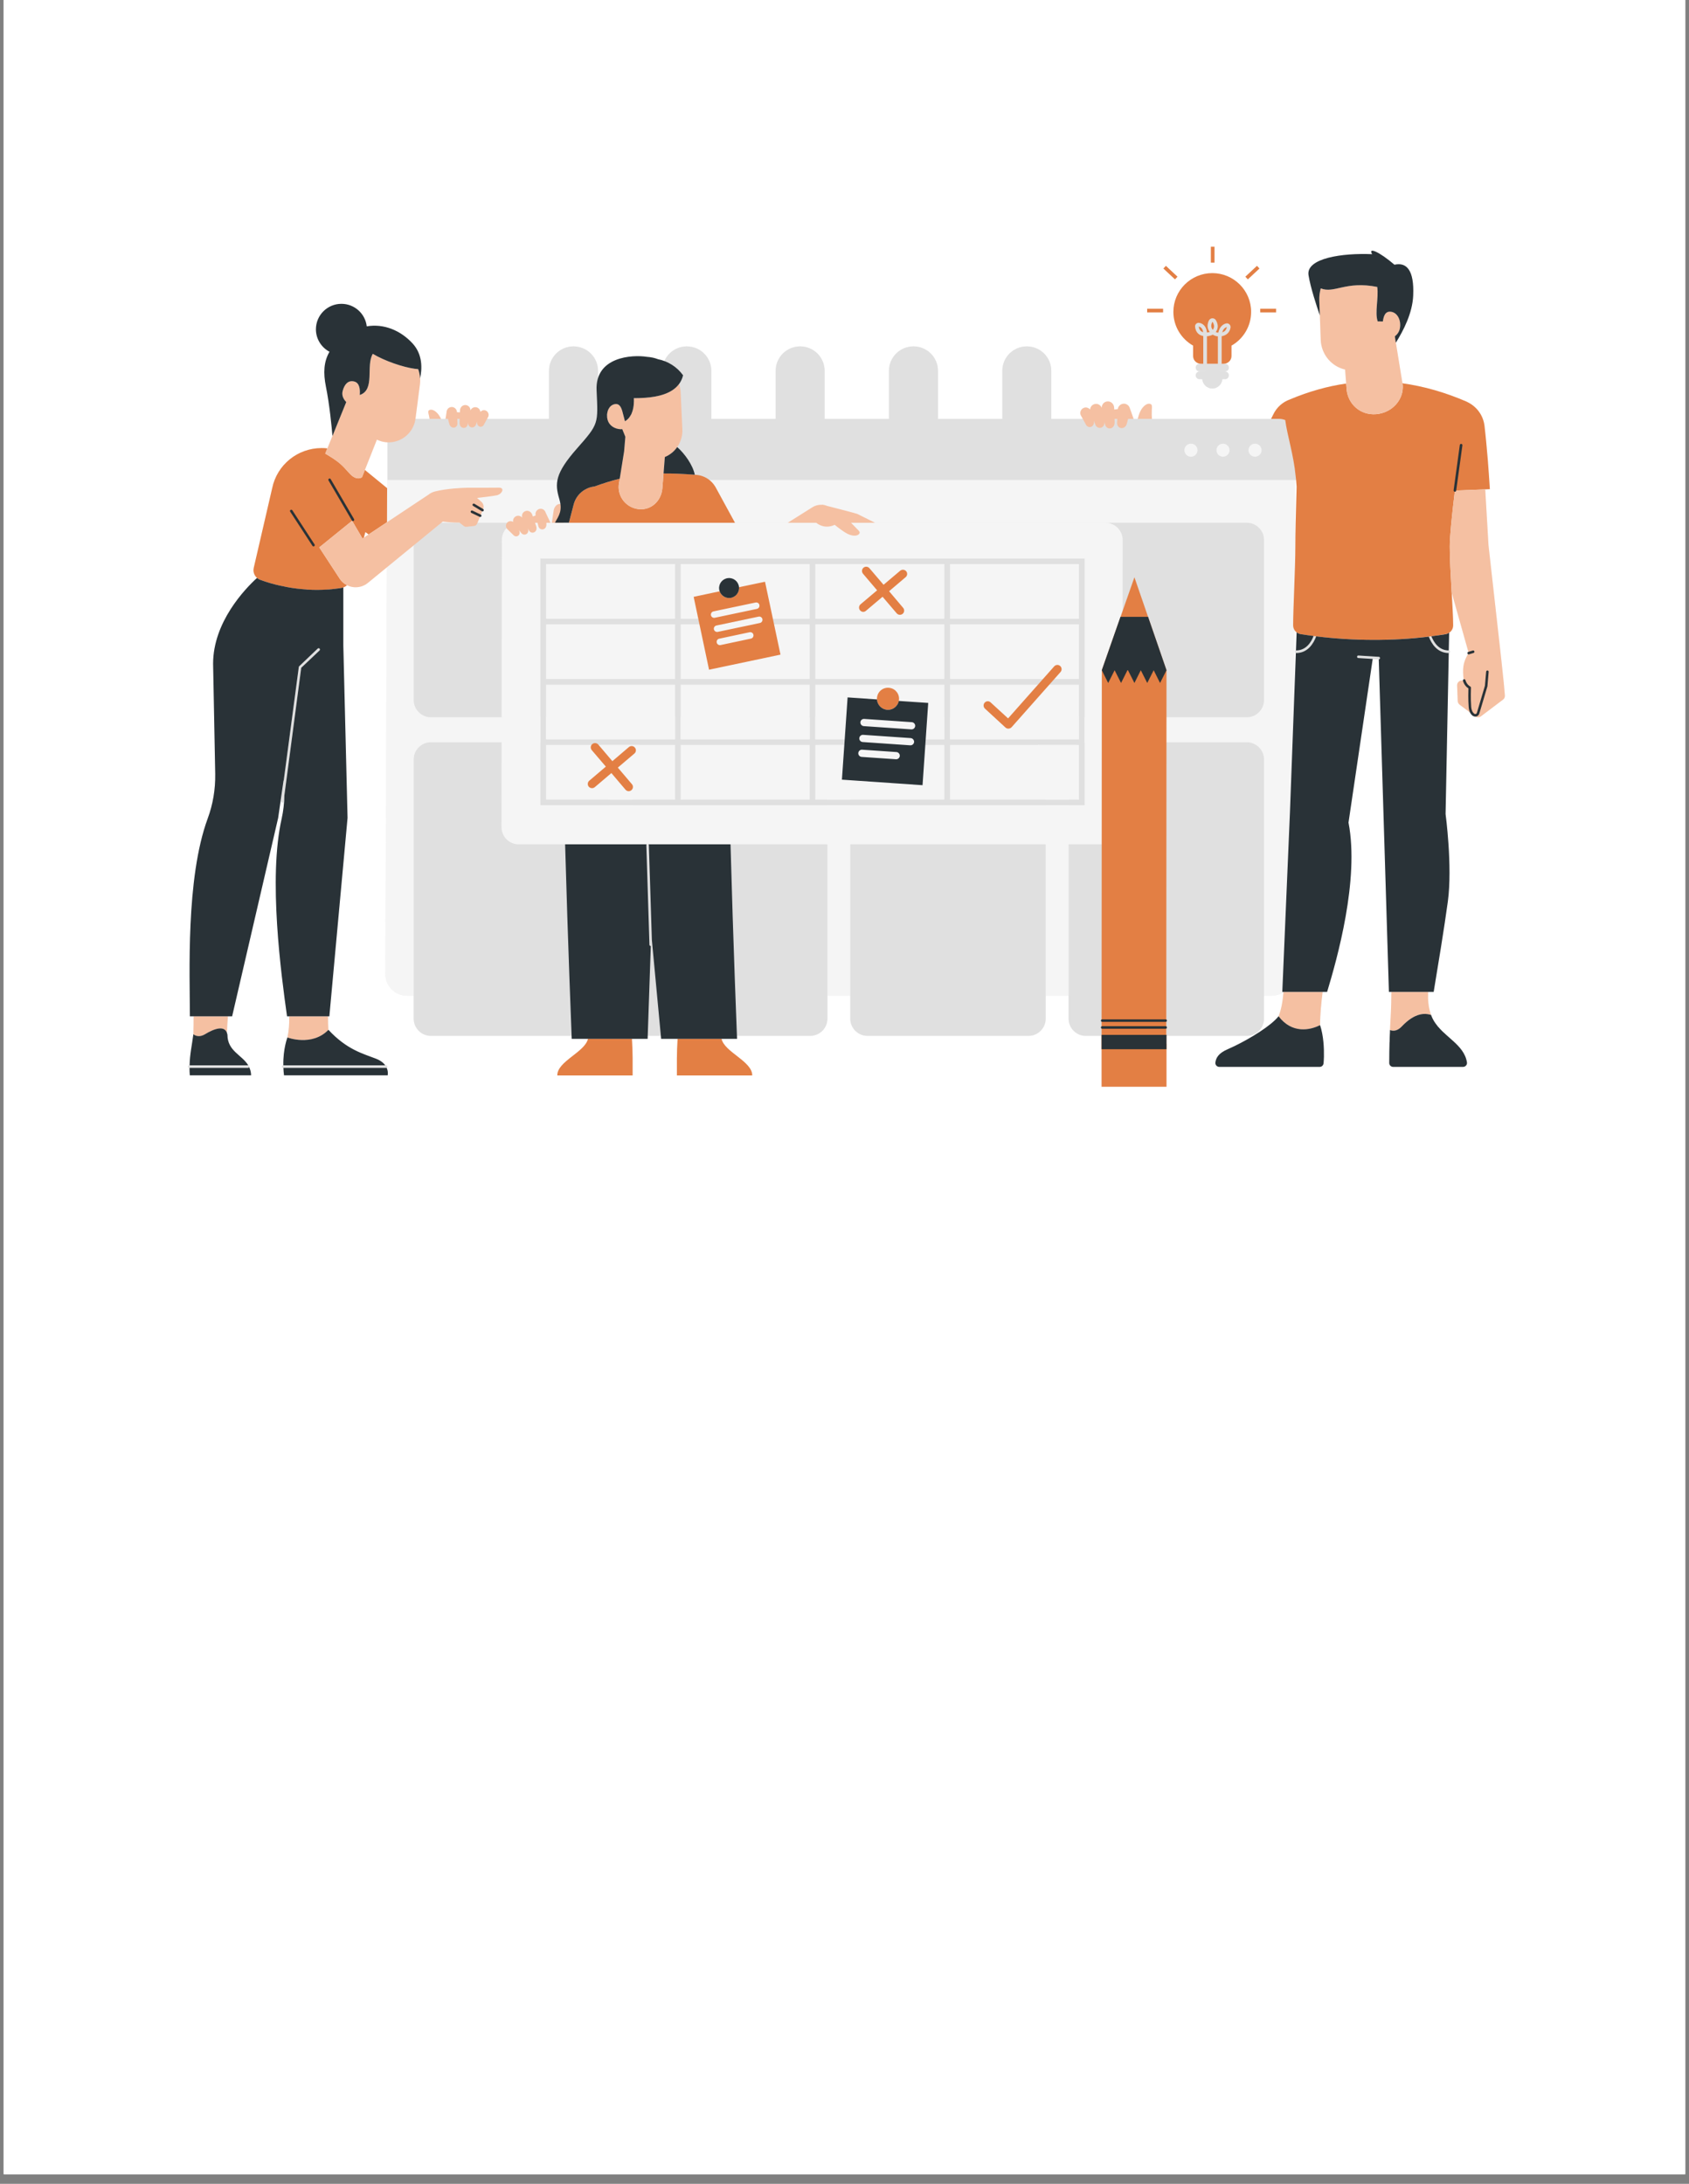
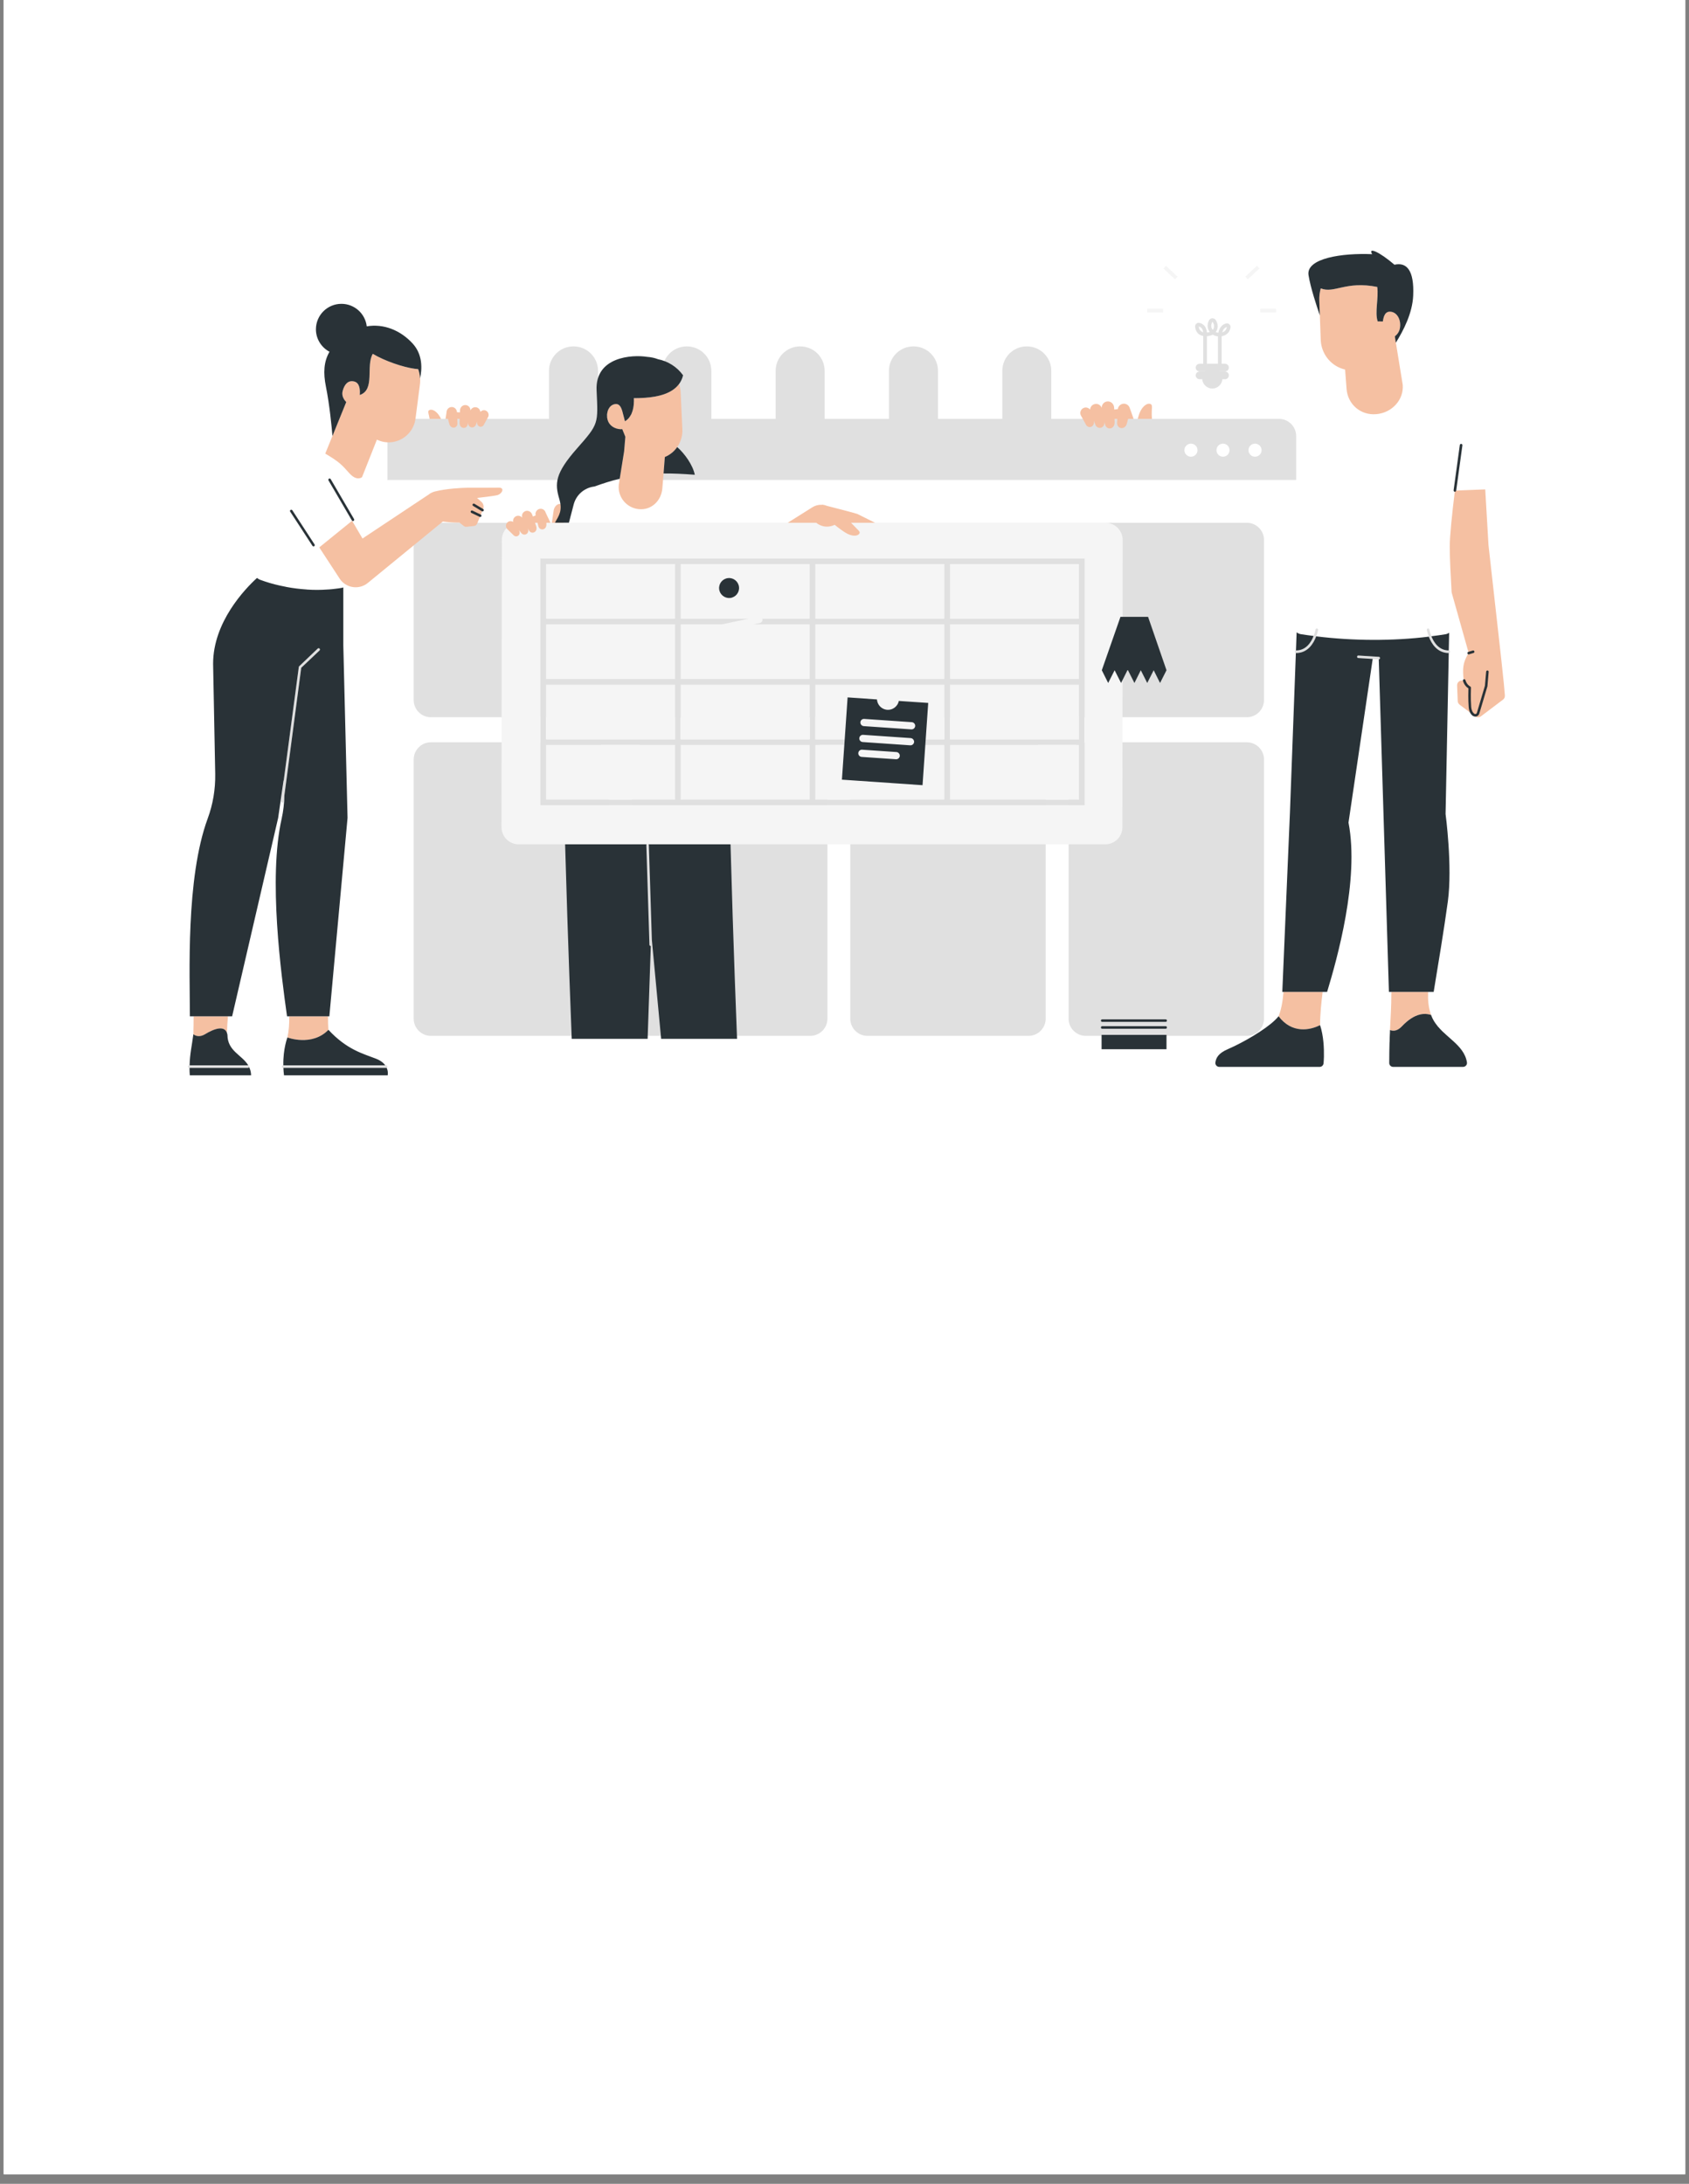
<svg xmlns="http://www.w3.org/2000/svg" width="116" viewBox="0 0 87 112.5" height="150" preserveAspectRatio="xMidYMid meet">
  <rect x="0" y="0" width="87" height="112.5" fill="#808080" stroke="none" />
  <defs>
    <clipPath id="fbbac98a94">
      <path d="M 0.191 0 L 86.805 0 L 86.805 112.004 L 0.191 112.004 Z M 0.191 0 " clip-rule="nonzero" />
    </clipPath>
    <clipPath id="b5a68cc7cc">
      <path d="M 62 12.695 L 63 12.695 L 63 14 L 62 14 Z M 62 12.695 " clip-rule="nonzero" />
    </clipPath>
    <clipPath id="d6c438be15">
-       <path d="M 9.57 12.695 L 77.52 12.695 L 77.52 56 L 9.57 56 Z M 9.57 12.695 " clip-rule="nonzero" />
-     </clipPath>
+       </clipPath>
    <clipPath id="f18620f00e">
      <path d="M 9.57 17 L 75 17 L 75 56 L 9.57 56 Z M 9.57 17 " clip-rule="nonzero" />
    </clipPath>
    <clipPath id="e003f7a03b">
      <path d="M 13 12.695 L 77 12.695 L 77 56 L 13 56 Z M 13 12.695 " clip-rule="nonzero" />
    </clipPath>
    <clipPath id="f548f605de">
      <path d="M 9.57 14 L 77.52 14 L 77.52 54 L 9.57 54 Z M 9.57 14 " clip-rule="nonzero" />
    </clipPath>
    <clipPath id="01651a129d">
      <path d="M 9.57 12.695 L 77 12.695 L 77 56 L 9.57 56 Z M 9.57 12.695 " clip-rule="nonzero" />
    </clipPath>
  </defs>
  <g clip-path="url(#fbbac98a94)">
    <path fill="#ffffff" d="M 0.191 0 L 86.809 0 L 86.809 112.004 L 0.191 112.004 Z M 0.191 0 " fill-opacity="1" fill-rule="nonzero" />
    <path fill="#ffffff" d="M 0.191 0 L 86.809 0 L 86.809 112.004 L 0.191 112.004 Z M 0.191 0 " fill-opacity="1" fill-rule="nonzero" />
  </g>
  <path fill="#f5f5f5" d="M 14.527 54.945 C 14.527 54.98 14.559 55.012 14.594 55.012 L 14.598 55.012 C 14.602 55.133 14.613 55.262 14.629 55.395 L 19.969 55.395 C 19.969 55.395 20.012 55.211 19.914 55.004 C 19.938 54.992 19.953 54.969 19.953 54.945 C 19.953 54.91 19.922 54.879 19.887 54.879 L 19.844 54.879 C 19.754 54.754 19.605 54.633 19.367 54.539 C 18.711 54.281 17.871 54.082 16.918 53.051 C 16.07 53.926 14.805 53.445 14.805 53.445 C 14.805 53.445 14.578 54.027 14.594 54.879 C 14.559 54.879 14.527 54.91 14.527 54.945 Z M 14.527 54.945 " fill-opacity="1" fill-rule="nonzero" />
-   <path fill="#f5f5f5" d="M 61.453 17.805 L 61.453 18.34 C 61.453 18.559 61.633 18.738 61.855 18.738 L 61.789 18.738 C 61.68 18.738 61.59 18.828 61.59 18.938 C 61.59 19.047 61.68 19.133 61.789 19.133 L 62.07 19.133 C 62.066 19.137 62.066 19.137 62.066 19.141 L 61.789 19.141 C 61.68 19.141 61.59 19.227 61.59 19.336 C 61.59 19.445 61.68 19.535 61.789 19.535 L 61.926 19.535 C 61.949 19.801 62.172 20.016 62.445 20.016 C 62.711 20.016 62.938 19.809 62.965 19.543 L 62.965 19.535 L 63.102 19.535 C 63.211 19.535 63.297 19.445 63.297 19.336 C 63.297 19.227 63.211 19.141 63.102 19.141 L 62.824 19.141 C 62.82 19.137 62.82 19.137 62.82 19.133 L 63.102 19.133 C 63.211 19.133 63.297 19.047 63.297 18.938 C 63.297 18.828 63.211 18.738 63.102 18.738 L 63.035 18.738 C 63.254 18.738 63.434 18.559 63.434 18.34 L 63.434 17.805 C 64.039 17.461 64.445 16.812 64.445 16.066 C 64.445 14.965 63.551 14.07 62.445 14.07 C 61.34 14.07 60.441 14.965 60.441 16.066 C 60.441 16.812 60.852 17.461 61.453 17.805 Z M 61.453 17.805 " fill-opacity="1" fill-rule="nonzero" />
  <g clip-path="url(#b5a68cc7cc)">
-     <path fill="#f5f5f5" d="M 62.371 12.711 L 62.559 12.711 L 62.559 13.527 L 62.371 13.527 Z M 62.371 12.711 " fill-opacity="1" fill-rule="nonzero" />
-   </g>
+     </g>
  <path fill="#f5f5f5" d="M 64.148 14.25 L 64.746 13.691 L 64.875 13.828 L 64.277 14.387 Z M 64.148 14.25 " fill-opacity="1" fill-rule="nonzero" />
  <path fill="#f5f5f5" d="M 59.09 15.906 L 59.91 15.906 L 59.91 16.094 L 59.09 16.094 Z M 59.09 15.906 " fill-opacity="1" fill-rule="nonzero" />
  <path fill="#f5f5f5" d="M 64.914 15.906 L 65.73 15.906 L 65.73 16.094 L 64.914 16.094 Z M 64.914 15.906 " fill-opacity="1" fill-rule="nonzero" />
  <path fill="#f5f5f5" d="M 59.93 13.832 L 60.059 13.695 L 60.656 14.254 L 60.527 14.391 Z M 59.93 13.832 " fill-opacity="1" fill-rule="nonzero" />
  <g clip-path="url(#d6c438be15)">
    <path fill="#f5f5f5" d="M 77.516 35.824 C 77.516 35.82 77.516 35.82 77.516 35.82 C 77.512 35.734 77.492 35.512 77.465 35.234 C 77.391 34.504 77.266 33.387 77.266 33.387 L 76.672 28.086 L 76.504 25.211 L 75.008 25.27 L 76.742 25.199 C 76.711 24.699 76.676 24.199 76.637 23.699 C 76.586 23.105 76.535 22.516 76.465 21.926 C 76.395 21.371 76.039 20.922 75.566 20.703 C 75.566 20.699 75.566 20.699 75.566 20.699 C 74.438 20.211 73.332 19.895 72.238 19.746 L 71.898 17.656 C 72.301 17.016 72.754 16.121 72.793 15.23 C 72.852 13.91 72.449 13.496 71.828 13.637 C 71.035 12.957 70.449 12.715 70.68 13.094 C 69.137 13.027 67.266 13.301 67.402 14.176 C 67.504 14.816 67.824 15.781 67.984 16.246 L 67.957 15.473 L 68.031 17.52 C 68.059 18.188 68.5 18.801 69.176 19.008 C 69.211 19.02 69.25 19.027 69.285 19.035 L 69.363 20.051 L 69.34 19.758 C 68.387 19.895 67.43 20.164 66.457 20.57 C 66.457 20.57 66.453 20.574 66.453 20.574 C 66.082 20.703 65.762 20.977 65.582 21.359 L 65.473 21.578 L 59.336 21.578 C 59.328 21.434 59.32 21.293 59.328 21.16 C 59.344 20.895 59.352 20.828 59.219 20.801 C 59.074 20.77 58.777 20.938 58.633 21.477 C 58.625 21.512 58.613 21.543 58.605 21.578 L 58.391 21.578 C 58.281 21.25 58.195 21.02 58.184 20.996 C 58.184 20.996 58.184 20.996 58.184 20.992 C 58.145 20.895 58.062 20.824 57.949 20.801 C 57.77 20.77 57.605 20.895 57.578 21.074 L 57.395 21.098 C 57.391 21.047 57.391 21.008 57.387 20.98 C 57.367 20.801 57.219 20.664 57.039 20.68 C 56.867 20.695 56.746 20.844 56.75 21.008 C 56.691 20.863 56.543 20.777 56.387 20.816 C 56.25 20.852 56.16 20.965 56.148 21.098 C 56.074 21.012 55.961 20.969 55.848 21.004 C 55.684 21.055 55.598 21.238 55.672 21.395 L 55.773 21.578 L 54.152 21.578 L 54.152 19.105 C 54.152 18.406 53.59 17.844 52.891 17.844 C 52.195 17.844 51.629 18.406 51.629 19.105 L 51.629 21.578 L 48.316 21.578 L 48.316 19.105 C 48.316 18.406 47.75 17.844 47.055 17.844 C 46.355 17.844 45.789 18.406 45.789 19.105 L 45.789 21.578 L 42.477 21.578 L 42.477 19.105 C 42.477 18.406 41.914 17.844 41.215 17.844 C 40.52 17.844 39.953 18.406 39.953 19.105 L 39.953 21.578 L 36.641 21.578 L 36.641 19.105 C 36.641 18.406 36.074 17.844 35.379 17.844 C 34.859 17.844 34.418 18.152 34.223 18.598 C 34.113 18.559 34.004 18.527 33.891 18.504 C 33.73 18.441 33.543 18.398 33.328 18.383 C 32.672 18.277 31.156 18.348 30.805 19.488 L 30.805 19.105 C 30.805 18.406 30.238 17.844 29.543 17.844 C 28.844 17.844 28.277 18.406 28.277 19.105 L 28.277 21.578 L 25.09 21.578 L 25.148 21.473 C 25.207 21.34 25.137 21.184 24.996 21.141 C 24.902 21.113 24.805 21.148 24.746 21.219 C 24.734 21.109 24.656 21.012 24.543 20.984 C 24.41 20.953 24.285 21.023 24.234 21.145 C 24.238 21.004 24.137 20.879 23.988 20.867 C 23.836 20.855 23.711 20.969 23.699 21.121 C 23.695 21.148 23.691 21.195 23.691 21.246 L 23.539 21.234 L 23.539 21.223 C 23.531 21.062 23.379 20.941 23.219 20.973 C 23.086 20.996 23 21.117 23.004 21.25 C 22.992 21.312 22.973 21.426 22.949 21.578 L 22.719 21.578 C 22.52 21.164 22.254 21.07 22.141 21.117 C 22.035 21.16 22.047 21.211 22.102 21.434 C 22.113 21.48 22.121 21.527 22.129 21.578 L 21.402 21.578 C 21.402 21.574 21.402 21.574 21.402 21.57 L 21.629 19.816 C 21.645 19.707 21.645 19.602 21.637 19.496 C 21.746 19 21.781 18.27 21.258 17.699 C 20.625 17.008 19.758 16.664 18.891 16.812 C 18.816 16.16 18.262 15.652 17.59 15.652 C 16.863 15.652 16.273 16.238 16.273 16.961 C 16.273 17.465 16.559 17.902 16.973 18.121 C 16.676 18.629 16.645 19.207 16.789 19.922 C 16.977 20.852 17.086 22.004 17.125 22.461 L 16.754 23.367 L 16.863 23.098 C 16.766 23.086 16.664 23.082 16.566 23.082 C 15.332 23.082 14.27 23.941 14.02 25.145 L 13.07 29.254 C 13.023 29.449 13.094 29.645 13.238 29.773 C 12.621 30.336 10.98 32.043 10.98 34.195 L 11.086 39.875 C 11.098 40.66 10.969 41.438 10.695 42.176 C 9.566 45.254 9.781 50.207 9.781 52.355 L 9.973 52.355 C 9.973 52.637 9.969 52.949 9.961 53.277 C 9.883 53.871 9.781 54.316 9.766 54.879 L 9.754 54.879 C 9.715 54.879 9.688 54.91 9.688 54.945 C 9.688 54.98 9.715 55.012 9.754 55.012 L 9.762 55.012 C 9.762 55.133 9.766 55.258 9.777 55.395 L 12.934 55.395 C 12.93 55.227 12.891 55.09 12.832 54.969 C 12.836 54.961 12.836 54.953 12.836 54.945 C 12.836 54.914 12.816 54.891 12.789 54.883 C 12.465 54.34 11.719 54.152 11.715 53.305 C 11.703 53.234 11.684 53.18 11.656 53.133 C 11.668 53.156 11.68 53.18 11.691 53.207 C 11.695 52.941 11.715 52.641 11.742 52.355 L 11.957 52.355 L 14.328 42.133 L 14.609 40.191 C 14.613 40.203 14.613 40.211 14.613 40.223 L 14.473 41.281 C 14.469 41.316 14.496 41.348 14.531 41.355 C 14.535 41.355 14.535 41.355 14.539 41.355 C 14.57 41.355 14.602 41.332 14.605 41.297 L 15.516 34.402 L 14.648 40.977 C 14.641 41.387 14.594 41.785 14.508 42.176 C 13.812 45.254 14.484 50.207 14.785 52.355 L 14.898 52.355 C 14.906 52.738 14.879 53.113 14.805 53.445 C 14.805 53.445 16.062 53.922 16.914 53.059 C 16.898 52.848 16.895 52.605 16.895 52.355 L 16.965 52.355 L 17.906 42.133 L 17.684 33.25 L 17.684 30.262 C 17.754 30.238 17.82 30.195 17.875 30.145 C 18.211 30.316 18.633 30.285 18.945 30.031 L 19.926 29.227 L 19.848 50.18 C 19.848 50.797 20.348 51.297 20.965 51.297 L 21.309 51.297 L 21.309 52.477 C 21.309 52.965 21.707 53.363 22.195 53.363 L 29.441 53.363 C 29.445 53.461 29.449 53.516 29.449 53.516 L 30.285 53.516 C 30.137 54.199 28.691 54.68 28.707 55.402 L 32.586 55.402 C 32.586 54.828 32.598 54.25 32.551 53.516 L 33.359 53.516 L 33.363 53.359 C 33.391 53.363 33.414 53.363 33.441 53.363 L 34.039 53.363 L 34.055 53.516 L 34.902 53.516 C 34.855 54.25 34.867 54.828 34.867 55.402 L 38.746 55.402 C 38.762 54.68 37.312 54.199 37.168 53.516 L 37.965 53.516 C 37.965 53.516 37.961 53.461 37.957 53.363 L 41.73 53.363 C 42.223 53.363 42.617 52.965 42.617 52.477 L 42.617 51.297 L 43.797 51.297 L 43.797 52.477 C 43.797 52.965 44.195 53.363 44.688 53.363 L 52.977 53.363 C 53.465 53.363 53.863 52.965 53.863 52.477 L 53.863 51.297 L 55.043 51.297 L 55.043 52.477 C 55.043 52.965 55.441 53.363 55.93 53.363 L 56.742 53.363 L 56.742 55.984 L 60.086 55.984 L 60.086 53.363 L 64.223 53.363 C 64.711 53.363 65.109 52.965 65.109 52.477 L 65.109 51.297 L 65.504 51.297 C 65.73 51.297 65.938 51.23 66.109 51.121 C 66.066 51.668 65.984 52.043 65.859 52.355 C 65.457 52.855 64.406 53.492 63.594 53.887 L 63.945 54.438 L 63.594 53.887 C 63.469 53.945 63.352 54 63.238 54.051 C 62.758 54.258 62.637 54.5 62.605 54.73 C 62.586 54.855 62.684 54.961 62.809 54.961 L 67.973 54.961 C 68.082 54.961 68.168 54.879 68.176 54.773 C 68.184 54.688 68.191 54.57 68.195 54.438 C 68.203 54.004 68.18 53.367 67.996 52.809 C 67.996 52.285 68.07 51.578 68.129 51.098 L 68.359 51.098 C 68.863 49.43 70.031 45.324 69.461 42.371 L 70.707 33.945 L 69.965 33.898 L 71.012 33.965 C 71.016 33.965 71.016 33.965 71.02 33.965 L 71.543 51.098 L 71.672 51.098 C 71.672 51.133 71.672 51.168 71.672 51.203 C 71.672 51.859 71.633 52.363 71.598 53.062 C 71.598 53.117 71.594 53.168 71.594 53.223 C 71.59 53.246 71.59 53.266 71.59 53.285 C 71.59 53.316 71.586 53.348 71.586 53.379 C 71.586 53.414 71.582 53.449 71.582 53.484 C 71.582 53.504 71.582 53.523 71.582 53.543 C 71.578 53.586 71.578 53.629 71.578 53.672 C 71.574 53.684 71.574 53.695 71.574 53.707 C 71.566 54.012 71.559 54.355 71.559 54.758 C 71.559 54.871 71.648 54.961 71.762 54.961 L 75.359 54.961 C 75.484 54.961 75.582 54.852 75.562 54.727 C 75.488 54.262 75.188 53.934 74.848 53.625 C 74.836 53.613 74.82 53.602 74.809 53.59 C 74.707 53.5 74.602 53.406 74.496 53.312 C 74.473 53.293 74.449 53.27 74.426 53.246 C 74.398 53.223 74.371 53.199 74.348 53.176 C 74.32 53.152 74.297 53.125 74.273 53.102 C 74.25 53.078 74.227 53.055 74.203 53.031 C 74.18 53.008 74.152 52.98 74.129 52.949 C 74.109 52.93 74.086 52.906 74.066 52.883 C 74.043 52.852 74.02 52.82 73.996 52.789 C 73.977 52.77 73.961 52.746 73.945 52.723 C 73.918 52.688 73.895 52.648 73.875 52.613 C 73.859 52.594 73.848 52.57 73.836 52.551 C 73.801 52.492 73.773 52.434 73.746 52.367 C 73.734 52.34 73.727 52.312 73.715 52.289 C 73.57 51.895 73.547 51.496 73.562 51.098 L 73.848 51.098 C 74.039 49.949 74.402 47.75 74.578 46.441 C 74.824 44.617 74.461 41.934 74.461 41.934 L 74.625 33.641 C 74.66 33.641 74.691 33.609 74.691 33.574 C 74.691 33.539 74.66 33.508 74.625 33.508 L 74.645 32.598 C 74.77 32.516 74.852 32.375 74.852 32.219 C 74.852 31.832 74.816 31.199 74.773 30.516 C 75.105 31.699 75.492 33.078 75.637 33.582 L 75.633 33.582 C 75.598 33.594 75.578 33.629 75.59 33.664 C 75.594 33.68 75.605 33.691 75.617 33.699 C 75.609 33.711 75.598 33.727 75.59 33.738 C 75.371 34.145 75.328 34.418 75.391 35 C 75.367 35.012 75.352 35.035 75.355 35.062 C 75.348 35.062 75.34 35.059 75.332 35.059 C 75.18 35.039 75.047 35.16 75.055 35.312 L 75.086 36.113 C 75.09 36.188 75.125 36.254 75.184 36.301 L 75.727 36.711 C 75.762 36.773 75.801 36.828 75.855 36.871 C 75.895 36.898 75.941 36.914 75.988 36.914 C 75.992 36.914 76 36.914 76.004 36.914 C 76.09 36.965 76.199 36.965 76.281 36.902 L 77.418 36.043 C 77.484 35.996 77.52 35.918 77.516 35.836 Z M 11.586 53.055 C 11.578 53.047 11.566 53.039 11.559 53.031 C 11.566 53.039 11.578 53.047 11.586 53.055 Z M 11.527 53.016 C 11.52 53.012 11.508 53.008 11.496 53.004 C 11.508 53.008 11.52 53.012 11.527 53.016 Z M 11.465 52.992 C 11.453 52.992 11.441 52.988 11.43 52.984 C 11.441 52.988 11.453 52.992 11.465 52.992 Z M 11.395 52.98 C 11.379 52.98 11.367 52.98 11.355 52.98 C 11.367 52.98 11.379 52.98 11.395 52.98 Z M 11.316 52.98 C 11.305 52.984 11.289 52.984 11.273 52.984 C 11.289 52.984 11.305 52.984 11.316 52.98 Z M 11.234 52.992 C 11.223 52.992 11.207 52.996 11.191 53 C 11.207 52.996 11.223 52.992 11.234 52.992 Z M 11.152 53.008 C 11.137 53.012 11.121 53.016 11.105 53.02 C 11.121 53.016 11.137 53.012 11.152 53.008 Z M 11.066 53.035 C 11.051 53.039 11.035 53.043 11.02 53.051 C 11.035 53.043 11.051 53.039 11.066 53.035 Z M 10.977 53.066 C 10.961 53.07 10.945 53.078 10.93 53.086 C 10.945 53.078 10.961 53.07 10.977 53.066 Z M 10.891 53.102 C 10.875 53.109 10.859 53.117 10.844 53.125 C 10.859 53.117 10.875 53.109 10.891 53.102 Z M 10.805 53.141 C 10.789 53.152 10.77 53.16 10.754 53.168 C 10.77 53.16 10.789 53.152 10.805 53.141 Z M 10.719 53.188 C 10.703 53.195 10.684 53.207 10.664 53.215 C 10.684 53.207 10.703 53.195 10.719 53.188 Z M 10.637 53.23 C 10.613 53.246 10.586 53.262 10.562 53.277 C 10.586 53.262 10.613 53.246 10.637 53.23 Z M 12.805 55 C 12.809 55 12.809 54.996 12.809 54.996 C 12.809 54.996 12.809 55 12.805 55 Z M 11.613 53.074 C 11.621 53.086 11.629 53.098 11.637 53.109 C 11.629 53.098 11.621 53.086 11.613 53.074 Z M 71.758 53.098 C 71.766 53.098 71.777 53.098 71.789 53.098 C 71.777 53.098 71.766 53.098 71.758 53.098 Z M 71.82 53.094 C 71.836 53.094 71.848 53.09 71.859 53.086 C 71.848 53.09 71.836 53.094 71.82 53.094 Z M 71.891 53.082 C 71.91 53.074 71.934 53.066 71.957 53.059 C 71.934 53.066 71.91 53.074 71.891 53.082 Z M 71.977 53.051 C 71.992 53.039 72.012 53.031 72.031 53.02 C 72.012 53.031 71.992 53.039 71.977 53.051 Z M 72.059 53.004 C 72.078 52.988 72.094 52.977 72.113 52.961 C 72.094 52.977 72.078 52.988 72.059 53.004 Z M 72.137 52.941 C 72.164 52.918 72.191 52.895 72.215 52.867 C 72.191 52.895 72.164 52.918 72.137 52.941 Z M 72.215 52.867 C 72.25 52.832 72.285 52.797 72.32 52.762 C 72.285 52.797 72.25 52.832 72.215 52.867 Z M 73.621 52.262 C 73.523 52.238 73.43 52.23 73.336 52.234 C 73.27 52.238 73.207 52.246 73.145 52.262 C 73.105 52.27 73.07 52.281 73.035 52.293 C 73.227 52.23 73.426 52.215 73.621 52.262 Z M 72.352 52.73 C 72.375 52.707 72.398 52.688 72.422 52.664 C 72.398 52.688 72.375 52.707 72.352 52.73 Z M 72.461 52.633 C 72.484 52.613 72.508 52.594 72.531 52.574 C 72.508 52.594 72.484 52.613 72.461 52.633 Z M 72.566 52.547 C 72.602 52.523 72.637 52.496 72.672 52.473 C 72.637 52.496 72.602 52.523 72.566 52.547 Z M 72.676 52.473 C 72.711 52.449 72.746 52.43 72.777 52.41 C 72.742 52.43 72.711 52.449 72.676 52.473 Z M 72.812 52.391 C 72.836 52.379 72.863 52.363 72.887 52.352 C 72.863 52.363 72.836 52.379 72.812 52.391 Z M 72.926 52.336 C 72.949 52.324 72.977 52.316 73 52.305 C 72.977 52.316 72.949 52.324 72.926 52.336 Z M 66.688 32.469 C 66.715 32.508 66.75 32.543 66.789 32.574 L 66.754 33.512 C 66.723 33.516 66.699 33.543 66.699 33.574 C 66.699 33.605 66.719 33.629 66.75 33.637 L 66.676 35.609 Z M 66.91 33.629 C 66.863 33.637 66.816 33.641 66.766 33.641 C 66.816 33.641 66.863 33.637 66.91 33.629 Z M 67.422 33.375 C 67.395 33.402 67.367 33.426 67.336 33.449 C 67.367 33.426 67.395 33.402 67.422 33.375 Z M 67.328 33.457 C 67.297 33.48 67.258 33.504 67.223 33.523 C 67.258 33.504 67.297 33.48 67.328 33.457 Z M 67.199 33.539 C 67.16 33.555 67.121 33.574 67.082 33.586 C 67.121 33.574 67.16 33.555 67.199 33.539 Z M 67.078 33.59 C 67.035 33.605 66.992 33.613 66.945 33.621 C 66.992 33.613 67.035 33.605 67.078 33.59 Z M 66.895 33.496 C 66.902 33.496 66.914 33.496 66.922 33.492 C 66.914 33.496 66.902 33.496 66.895 33.496 Z M 67.035 33.465 C 67.043 33.461 67.047 33.461 67.051 33.457 C 67.047 33.461 67.043 33.461 67.035 33.465 Z M 67.145 33.414 C 67.152 33.414 67.16 33.41 67.164 33.406 C 67.16 33.41 67.152 33.414 67.145 33.414 Z M 67.258 33.348 C 67.262 33.34 67.27 33.336 67.273 33.332 C 67.27 33.336 67.262 33.34 67.258 33.348 Z M 67.348 33.266 C 67.352 33.266 67.355 33.262 67.359 33.258 C 67.355 33.262 67.352 33.266 67.348 33.266 Z M 67.742 32.914 C 67.742 32.914 67.742 32.918 67.742 32.918 C 67.742 32.918 67.742 32.914 67.742 32.914 Z M 67.715 32.969 C 67.707 32.984 67.699 33 67.691 33.02 C 67.699 33 67.707 32.984 67.715 32.969 Z M 67.668 33.059 C 67.652 33.09 67.633 33.117 67.613 33.145 C 67.633 33.117 67.652 33.09 67.668 33.059 Z M 67.594 33.176 C 67.574 33.203 67.559 33.227 67.539 33.254 C 67.559 33.227 67.574 33.203 67.594 33.176 Z M 67.523 33.27 C 67.5 33.301 67.473 33.328 67.445 33.355 C 67.473 33.328 67.5 33.301 67.523 33.27 Z M 67.43 33.18 C 67.434 33.172 67.441 33.164 67.445 33.16 C 67.441 33.164 67.434 33.172 67.43 33.18 Z M 67.504 33.074 C 67.508 33.07 67.512 33.066 67.516 33.062 C 67.512 33.066 67.508 33.07 67.504 33.074 Z M 67.559 32.988 C 67.562 32.98 67.57 32.969 67.574 32.961 C 67.57 32.969 67.562 32.98 67.559 32.988 Z M 67.613 32.883 C 67.621 32.871 67.625 32.859 67.629 32.848 C 67.625 32.859 67.621 32.871 67.613 32.883 Z M 67.648 32.801 C 67.656 32.789 67.66 32.773 67.664 32.762 C 67.66 32.773 67.656 32.789 67.648 32.801 Z M 67.797 32.781 Z M 71.496 32.953 C 71.461 32.953 71.43 32.953 71.398 32.953 C 71.43 32.953 71.465 32.953 71.496 32.953 Z M 74.047 33.445 C 74.02 33.426 73.992 33.402 73.969 33.379 C 73.992 33.402 74.02 33.426 74.047 33.445 Z M 74.031 33.258 C 74.035 33.258 74.035 33.262 74.035 33.262 C 74.035 33.262 74.035 33.258 74.031 33.258 Z M 74.355 33.465 C 74.348 33.461 74.344 33.461 74.336 33.457 C 74.344 33.461 74.348 33.461 74.355 33.465 Z M 74.242 33.414 C 74.238 33.414 74.234 33.41 74.227 33.406 C 74.234 33.41 74.238 33.414 74.242 33.414 Z M 74.137 33.348 C 74.129 33.344 74.125 33.336 74.117 33.332 C 74.121 33.336 74.129 33.344 74.137 33.348 Z M 73.961 33.18 C 73.957 33.176 73.953 33.168 73.945 33.16 C 73.953 33.168 73.957 33.176 73.961 33.18 Z M 73.887 33.078 C 73.883 33.074 73.879 33.066 73.875 33.062 C 73.879 33.066 73.883 33.074 73.887 33.078 Z M 73.828 32.984 C 73.824 32.98 73.824 32.973 73.82 32.969 C 73.824 32.973 73.824 32.98 73.828 32.984 Z M 73.777 32.883 C 73.773 32.875 73.77 32.867 73.766 32.859 C 73.77 32.867 73.773 32.875 73.777 32.883 Z M 72.945 32.863 C 72.906 32.867 72.871 32.871 72.832 32.875 C 72.871 32.871 72.906 32.867 72.945 32.863 Z M 70.008 32.949 C 69.988 32.949 69.969 32.949 69.953 32.949 C 69.969 32.949 69.988 32.949 70.008 32.949 Z M 68.527 32.859 C 68.52 32.859 68.516 32.859 68.508 32.855 C 68.516 32.859 68.52 32.859 68.527 32.859 Z M 66.875 32.629 C 66.883 32.629 66.887 32.633 66.895 32.637 C 66.887 32.633 66.883 32.629 66.875 32.629 Z M 66.203 21.641 Z M 65.965 21.582 C 65.938 21.578 65.91 21.578 65.879 21.578 C 65.91 21.578 65.938 21.578 65.965 21.582 Z M 66.125 21.613 Z M 66.047 21.594 C 66.043 21.594 66.035 21.594 66.031 21.59 C 66.035 21.594 66.043 21.594 66.047 21.594 Z M 31.277 21.508 C 31.277 21.531 31.285 21.555 31.289 21.578 C 31.285 21.555 31.277 21.531 31.277 21.508 Z M 31.273 21.469 C 31.27 21.453 31.27 21.441 31.27 21.426 C 31.27 21.441 31.27 21.453 31.273 21.469 Z M 34.152 24.727 Z M 33.914 20.391 C 33.898 20.395 33.883 20.398 33.871 20.402 C 33.883 20.398 33.898 20.395 33.914 20.391 Z M 34.062 20.355 C 34.047 20.359 34.035 20.363 34.02 20.367 C 34.035 20.363 34.047 20.359 34.062 20.355 Z M 33.379 20.48 C 33.395 20.477 33.406 20.477 33.422 20.473 C 33.406 20.477 33.395 20.477 33.379 20.48 Z M 33.531 20.461 C 33.547 20.461 33.562 20.457 33.574 20.457 C 33.559 20.457 33.547 20.461 33.531 20.461 Z M 33.715 20.434 C 33.719 20.434 33.723 20.434 33.723 20.434 C 33.723 20.434 33.719 20.434 33.715 20.434 Z M 32.781 20.512 C 32.797 20.512 32.812 20.512 32.824 20.508 C 32.836 20.508 32.852 20.508 32.863 20.508 C 32.883 20.508 32.902 20.508 32.918 20.508 C 33.02 20.504 33.129 20.5 33.238 20.492 C 33.023 20.508 32.824 20.512 32.648 20.512 C 32.652 20.574 32.652 20.648 32.648 20.73 C 32.652 20.715 32.652 20.703 32.652 20.688 C 32.652 20.676 32.652 20.664 32.652 20.652 C 32.652 20.637 32.652 20.621 32.652 20.605 C 32.652 20.598 32.652 20.586 32.652 20.578 C 32.652 20.555 32.652 20.531 32.648 20.512 C 32.691 20.512 32.738 20.512 32.781 20.512 Z M 32.645 20.812 C 32.645 20.801 32.648 20.789 32.648 20.773 C 32.648 20.762 32.648 20.746 32.648 20.734 C 32.648 20.785 32.645 20.84 32.637 20.898 C 32.637 20.887 32.641 20.875 32.641 20.863 C 32.641 20.848 32.645 20.828 32.645 20.812 Z M 32.629 20.953 C 32.629 20.949 32.629 20.945 32.629 20.941 C 32.625 20.969 32.621 20.992 32.617 21.02 C 32.621 21.008 32.621 20.996 32.625 20.984 C 32.625 20.973 32.629 20.961 32.629 20.953 Z M 32.609 21.062 C 32.609 21.055 32.613 21.051 32.613 21.043 C 32.602 21.09 32.59 21.133 32.578 21.176 C 32.578 21.176 32.578 21.172 32.582 21.168 C 32.59 21.133 32.602 21.098 32.609 21.062 Z M 32.504 21.363 C 32.516 21.344 32.523 21.32 32.535 21.301 C 32.535 21.297 32.535 21.297 32.535 21.297 C 32.551 21.262 32.562 21.223 32.574 21.188 C 32.551 21.262 32.52 21.332 32.484 21.398 C 32.488 21.395 32.488 21.391 32.492 21.383 C 32.496 21.375 32.5 21.371 32.504 21.363 Z M 32.477 21.41 C 32.469 21.426 32.457 21.445 32.445 21.461 C 32.449 21.453 32.453 21.449 32.457 21.441 C 32.465 21.43 32.473 21.418 32.477 21.41 Z M 32.43 21.484 C 32.43 21.484 32.434 21.48 32.434 21.477 C 32.418 21.496 32.406 21.516 32.391 21.535 C 32.395 21.527 32.402 21.523 32.406 21.516 C 32.414 21.504 32.422 21.496 32.43 21.484 Z M 31.477 20.91 C 31.473 20.914 31.465 20.918 31.457 20.926 C 31.465 20.918 31.473 20.914 31.477 20.91 Z M 31.633 20.828 C 31.602 20.836 31.566 20.848 31.539 20.867 C 31.566 20.848 31.602 20.836 31.633 20.828 Z M 31.391 21 Z M 31.336 21.09 C 31.336 21.09 31.336 21.094 31.336 21.094 C 31.336 21.094 31.336 21.09 31.336 21.09 Z M 31.309 21.156 C 31.305 21.168 31.305 21.18 31.301 21.191 C 31.305 21.18 31.305 21.168 31.309 21.156 Z M 21.586 19.168 C 21.574 19.117 21.559 19.066 21.539 19.016 C 21.559 19.066 21.574 19.117 21.586 19.168 Z M 21.613 19.293 C 21.609 19.273 21.609 19.258 21.605 19.242 C 21.609 19.258 21.609 19.273 21.613 19.293 Z M 17.629 29.969 C 17.633 29.973 17.633 29.977 17.637 29.977 C 17.633 29.977 17.633 29.973 17.629 29.969 Z M 16.082 30.383 Z M 15.812 30.371 C 15.805 30.367 15.797 30.367 15.789 30.367 C 15.789 30.367 15.785 30.367 15.785 30.367 C 15.797 30.367 15.805 30.367 15.812 30.371 Z M 15.266 30.316 Z M 16.348 30.387 C 16.348 30.387 16.352 30.387 16.352 30.387 C 16.352 30.387 16.348 30.387 16.348 30.387 Z M 14.758 30.238 C 14.746 30.234 14.738 30.234 14.727 30.23 C 14.738 30.234 14.746 30.234 14.758 30.238 Z M 13.895 30.031 C 13.891 30.031 13.891 30.031 13.891 30.031 C 13.891 30.031 13.891 30.031 13.895 30.031 Z M 13.664 29.961 C 13.656 29.957 13.648 29.957 13.641 29.953 C 13.648 29.957 13.656 29.957 13.664 29.961 Z M 16.887 30.367 C 16.887 30.367 16.883 30.367 16.883 30.367 C 16.891 30.367 16.898 30.367 16.906 30.367 C 16.898 30.367 16.891 30.367 16.887 30.367 Z M 16.617 30.383 Z M 17.703 30.039 C 17.707 30.039 17.707 30.039 17.707 30.039 C 17.707 30.039 17.707 30.039 17.703 30.039 Z M 18.672 27.742 L 18.742 27.695 C 18.77 27.602 18.797 27.504 18.82 27.41 L 18.988 27.531 Z M 19.152 27.422 L 19.934 26.902 L 19.941 25.148 L 18.855 24.258 C 18.844 24.246 18.824 24.23 18.809 24.219 C 18.801 24.215 18.797 24.215 18.793 24.211 L 19.414 22.648 C 19.582 22.73 19.766 22.777 19.957 22.785 L 19.957 24.727 L 28.715 24.727 L 19.941 24.727 L 19.934 26.902 Z M 36.539 24.727 L 66.758 24.727 L 66.766 24.781 L 66.789 25.074 C 66.746 26.52 66.723 27.562 66.723 28.105 C 66.723 28.453 66.715 28.887 66.699 29.34 L 66.715 24.727 Z M 71.062 33.949 C 71.062 33.945 71.062 33.945 71.066 33.945 C 71.062 33.945 71.062 33.945 71.062 33.949 Z M 71.078 33.93 C 71.082 33.922 71.082 33.914 71.082 33.906 C 71.082 33.914 71.082 33.922 71.078 33.93 Z M 73.797 33.18 C 73.812 33.203 73.832 33.227 73.852 33.25 C 73.832 33.227 73.812 33.203 73.797 33.18 Z M 73.625 32.859 C 73.625 32.867 73.629 32.875 73.633 32.883 C 73.629 32.875 73.625 32.867 73.625 32.859 Z M 73.676 32.973 C 73.684 32.988 73.691 33.008 73.703 33.023 C 73.691 33.008 73.684 32.988 73.676 32.973 Z M 73.727 33.066 C 73.742 33.094 73.758 33.121 73.777 33.152 C 73.758 33.121 73.742 33.094 73.727 33.066 Z M 73.871 33.273 C 73.895 33.305 73.922 33.332 73.949 33.359 C 73.922 33.332 73.895 33.305 73.871 33.273 Z M 74.066 33.461 C 74.098 33.484 74.133 33.504 74.168 33.523 C 74.133 33.504 74.098 33.484 74.066 33.461 Z M 74.195 33.539 C 74.227 33.555 74.266 33.57 74.301 33.586 C 74.266 33.57 74.227 33.555 74.195 33.539 Z M 74.316 33.59 C 74.355 33.605 74.398 33.613 74.445 33.621 C 74.398 33.613 74.355 33.605 74.316 33.59 Z M 74.48 33.629 C 74.527 33.637 74.574 33.641 74.625 33.641 C 74.574 33.641 74.527 33.637 74.48 33.629 Z M 74.469 33.492 C 74.477 33.496 74.488 33.496 74.496 33.496 C 74.488 33.496 74.477 33.496 74.469 33.492 Z M 74.559 32.645 C 74.562 32.641 74.562 32.641 74.566 32.641 C 74.562 32.641 74.562 32.641 74.559 32.645 Z M 74.676 28.156 C 74.676 28.234 74.676 28.312 74.676 28.398 C 74.676 28.312 74.676 28.234 74.676 28.156 Z M 74.68 28.484 C 74.68 28.543 74.68 28.598 74.684 28.656 C 74.68 28.598 74.68 28.543 74.68 28.484 Z M 74.688 28.766 C 74.688 28.82 74.691 28.879 74.691 28.934 C 74.691 28.879 74.688 28.824 74.688 28.766 Z M 74.699 29.055 C 74.699 29.109 74.703 29.164 74.707 29.223 C 74.703 29.164 74.699 29.109 74.699 29.055 Z M 74.711 29.352 C 74.715 29.406 74.719 29.465 74.719 29.52 C 74.715 29.465 74.715 29.406 74.711 29.352 Z M 74.727 29.652 C 74.73 29.711 74.734 29.77 74.734 29.824 C 74.734 29.77 74.73 29.711 74.727 29.652 Z M 74.762 30.273 C 74.766 30.328 74.766 30.379 74.77 30.434 C 74.766 30.379 74.766 30.328 74.762 30.273 Z M 74.742 29.957 C 74.746 30.02 74.75 30.078 74.754 30.141 C 74.75 30.078 74.746 30.02 74.742 29.957 Z M 74.742 29.957 " fill-opacity="1" fill-rule="nonzero" />
  </g>
-   <path fill="#f5f5f5" d="M 19.941 24.727 L 19.848 50.18 C 19.848 50.797 20.348 51.297 20.965 51.297 L 21.309 51.297 L 21.309 39.125 C 21.309 38.637 21.707 38.238 22.195 38.238 L 30.488 38.238 C 30.977 38.238 31.375 38.637 31.375 39.125 L 31.375 51.297 L 32.555 51.297 L 32.555 39.125 C 32.555 38.637 32.949 38.238 33.441 38.238 L 41.73 38.238 C 42.223 38.238 42.621 38.637 42.621 39.125 L 42.621 51.297 L 43.797 51.297 L 43.797 39.125 C 43.797 38.637 44.195 38.238 44.688 38.238 L 52.977 38.238 C 53.469 38.238 53.863 38.637 53.863 39.125 L 53.863 51.297 L 55.043 51.297 L 55.043 39.125 C 55.043 38.637 55.441 38.238 55.93 38.238 L 64.223 38.238 C 64.711 38.238 65.109 38.637 65.109 39.125 L 65.109 51.297 L 65.508 51.297 C 66.121 51.297 66.621 50.797 66.621 50.18 L 66.715 24.727 Z M 65.109 36.062 C 65.109 36.551 64.711 36.949 64.223 36.949 L 22.195 36.949 C 21.707 36.949 21.309 36.551 21.309 36.062 L 21.309 27.816 C 21.309 27.328 21.707 26.93 22.195 26.93 L 64.223 26.93 C 64.711 26.93 65.109 27.328 65.109 27.816 Z M 64.984 23.191 C 64.984 23.379 64.832 23.527 64.645 23.527 C 64.461 23.527 64.309 23.379 64.309 23.191 C 64.309 23.004 64.461 22.855 64.645 22.855 C 64.832 22.855 64.984 23.004 64.984 23.191 M 63.332 23.191 C 63.332 23.379 63.184 23.527 62.996 23.527 C 62.809 23.527 62.66 23.379 62.66 23.191 C 62.66 23.004 62.809 22.855 62.996 22.855 C 63.184 22.855 63.332 23.004 63.332 23.191 M 61.684 23.191 C 61.684 23.379 61.531 23.527 61.348 23.527 C 61.16 23.527 61.008 23.379 61.008 23.191 C 61.008 23.004 61.16 22.855 61.348 22.855 C 61.531 22.855 61.684 23.004 61.684 23.191 " fill-opacity="1" fill-rule="evenodd" />
  <g clip-path="url(#f18620f00e)">
    <path fill="#e0e0e0" d="M 65.879 21.578 L 54.152 21.578 L 54.152 19.105 C 54.152 18.406 53.586 17.844 52.891 17.844 C 52.191 17.844 51.629 18.406 51.629 19.105 L 51.629 21.578 L 48.316 21.578 L 48.316 19.105 C 48.316 18.406 47.75 17.844 47.055 17.844 C 46.355 17.844 45.789 18.406 45.789 19.105 L 45.789 21.578 L 42.477 21.578 L 42.477 19.105 C 42.477 18.406 41.914 17.844 41.215 17.844 C 40.52 17.844 39.953 18.406 39.953 19.105 L 39.953 21.578 L 36.641 21.578 L 36.641 19.105 C 36.641 18.406 36.074 17.844 35.379 17.844 C 34.68 17.844 34.117 18.406 34.117 19.105 L 34.117 21.578 L 30.805 21.578 L 30.805 19.105 C 30.805 18.406 30.238 17.844 29.539 17.844 C 28.844 17.844 28.277 18.406 28.277 19.105 L 28.277 21.578 L 20.844 21.578 C 20.355 21.578 19.957 21.977 19.957 22.465 L 19.957 24.727 L 66.766 24.727 L 66.766 22.465 C 66.766 21.977 66.367 21.578 65.879 21.578 Z M 61.348 23.527 C 61.16 23.527 61.008 23.379 61.008 23.191 C 61.008 23.004 61.16 22.855 61.348 22.855 C 61.531 22.855 61.684 23.004 61.684 23.191 C 61.684 23.379 61.531 23.527 61.348 23.527 Z M 62.996 23.527 C 62.809 23.527 62.66 23.379 62.66 23.191 C 62.66 23.004 62.809 22.855 62.996 22.855 C 63.184 22.855 63.332 23.004 63.332 23.191 C 63.332 23.379 63.184 23.527 62.996 23.527 Z M 64.645 23.527 C 64.461 23.527 64.309 23.379 64.309 23.191 C 64.309 23.004 64.461 22.855 64.645 22.855 C 64.832 22.855 64.984 23.004 64.984 23.191 C 64.984 23.379 64.832 23.527 64.645 23.527 Z M 74.691 33.574 C 74.691 33.609 74.66 33.641 74.625 33.641 C 73.703 33.641 73.5 32.465 73.496 32.453 C 73.492 32.414 73.516 32.383 73.551 32.375 C 73.586 32.371 73.621 32.395 73.625 32.43 C 73.629 32.441 73.812 33.508 74.625 33.508 C 74.66 33.508 74.691 33.539 74.691 33.574 Z M 67.84 32.375 C 67.805 32.371 67.77 32.395 67.762 32.43 C 67.762 32.441 67.578 33.508 66.766 33.508 C 66.727 33.508 66.699 33.539 66.699 33.574 C 66.699 33.609 66.727 33.641 66.766 33.641 C 67.688 33.641 67.891 32.465 67.895 32.453 C 67.898 32.414 67.875 32.383 67.84 32.375 Z M 71.023 33.836 L 69.973 33.77 C 69.934 33.766 69.906 33.793 69.902 33.832 C 69.902 33.867 69.93 33.898 69.965 33.898 L 71.012 33.965 C 71.016 33.965 71.016 33.965 71.02 33.965 C 71.051 33.965 71.082 33.938 71.082 33.906 C 71.086 33.867 71.059 33.836 71.023 33.836 Z M 12.77 54.879 L 9.754 54.879 C 9.715 54.879 9.688 54.91 9.688 54.945 C 9.688 54.98 9.715 55.012 9.754 55.012 L 12.77 55.012 C 12.809 55.012 12.836 54.98 12.836 54.945 C 12.836 54.91 12.809 54.879 12.77 54.879 Z M 19.887 54.879 L 14.594 54.879 C 14.559 54.879 14.527 54.91 14.527 54.945 C 14.527 54.98 14.559 55.012 14.594 55.012 L 19.887 55.012 C 19.922 55.012 19.953 54.98 19.953 54.945 C 19.953 54.91 19.922 54.879 19.887 54.879 Z M 30.488 38.238 L 22.195 38.238 C 21.707 38.238 21.309 38.637 21.309 39.125 L 21.309 52.477 C 21.309 52.965 21.707 53.363 22.195 53.363 L 30.488 53.363 C 30.977 53.363 31.375 52.965 31.375 52.477 L 31.375 39.125 C 31.375 38.637 30.977 38.238 30.488 38.238 Z M 64.223 26.93 L 22.195 26.93 C 21.707 26.93 21.309 27.328 21.309 27.816 L 21.309 36.062 C 21.309 36.551 21.707 36.949 22.195 36.949 L 64.223 36.949 C 64.711 36.949 65.109 36.551 65.109 36.062 L 65.109 27.816 C 65.109 27.328 64.711 26.93 64.223 26.93 Z M 41.73 38.238 L 33.441 38.238 C 32.949 38.238 32.555 38.637 32.555 39.125 L 32.555 52.477 C 32.555 52.965 32.949 53.363 33.441 53.363 L 41.73 53.363 C 42.223 53.363 42.621 52.965 42.621 52.477 L 42.621 39.125 C 42.621 38.637 42.223 38.238 41.73 38.238 Z M 52.977 38.238 L 44.688 38.238 C 44.195 38.238 43.797 38.637 43.797 39.125 L 43.797 52.477 C 43.797 52.965 44.195 53.363 44.688 53.363 L 52.977 53.363 C 53.465 53.363 53.863 52.965 53.863 52.477 L 53.863 39.125 C 53.863 38.637 53.465 38.238 52.977 38.238 Z M 64.223 38.238 L 55.93 38.238 C 55.441 38.238 55.043 38.637 55.043 39.125 L 55.043 52.477 C 55.043 52.965 55.441 53.363 55.93 53.363 L 64.223 53.363 C 64.711 53.363 65.109 52.965 65.109 52.477 L 65.109 39.125 C 65.109 38.637 64.711 38.238 64.223 38.238 Z M 14.539 41.355 C 14.57 41.355 14.602 41.332 14.605 41.297 L 15.516 34.402 L 16.461 33.508 C 16.484 33.48 16.488 33.441 16.461 33.414 C 16.438 33.387 16.395 33.387 16.367 33.41 L 15.41 34.324 C 15.398 34.332 15.391 34.348 15.391 34.363 L 14.473 41.281 C 14.469 41.316 14.496 41.348 14.531 41.355 C 14.535 41.355 14.535 41.355 14.539 41.355 Z M 27.836 28.77 L 27.836 41.48 L 55.867 41.48 L 55.867 28.77 Z M 55.578 31.875 L 48.934 31.875 L 48.934 29.059 L 55.578 29.059 Z M 41.996 31.875 L 41.996 29.059 L 48.641 29.059 L 48.641 31.875 Z M 48.641 32.164 L 48.641 34.98 L 41.996 34.98 L 41.996 32.164 Z M 41.707 31.875 L 35.062 31.875 L 35.062 29.059 L 41.707 29.059 Z M 41.707 32.164 L 41.707 34.98 L 35.062 34.98 L 35.062 32.164 Z M 34.773 34.98 L 28.129 34.98 L 28.129 32.164 L 34.773 32.164 Z M 34.773 35.27 L 34.773 38.086 L 28.129 38.086 L 28.129 35.27 Z M 35.062 35.27 L 41.707 35.27 L 41.707 38.086 L 35.062 38.086 Z M 41.707 38.375 L 41.707 41.191 L 35.062 41.191 L 35.062 38.375 Z M 41.996 38.375 L 48.641 38.375 L 48.641 41.191 L 41.996 41.191 Z M 41.996 38.086 L 41.996 35.27 L 48.641 35.27 L 48.641 38.086 Z M 48.934 35.27 L 55.578 35.27 L 55.578 38.086 L 48.934 38.086 Z M 48.934 34.98 L 48.934 32.164 L 55.578 32.164 L 55.578 34.98 Z M 34.773 29.059 L 34.773 31.875 L 28.129 31.875 L 28.129 29.059 Z M 28.129 38.375 L 34.773 38.375 L 34.773 41.191 L 28.129 41.191 Z M 48.934 41.191 L 48.934 38.375 L 55.578 38.375 L 55.578 41.191 Z M 48.934 41.191 " fill-opacity="1" fill-rule="nonzero" />
  </g>
  <path fill="#e0e0e0" d="M 63.383 16.875 C 63.391 16.812 63.371 16.75 63.324 16.707 C 63.277 16.664 63.211 16.648 63.152 16.664 C 63.027 16.695 62.828 16.801 62.754 17.141 C 62.707 17.137 62.664 17.125 62.621 17.105 C 62.703 17 62.801 16.793 62.633 16.5 C 62.594 16.434 62.523 16.395 62.449 16.398 C 62.371 16.398 62.305 16.445 62.27 16.512 C 62.168 16.727 62.184 16.934 62.316 17.102 C 62.289 17.109 62.262 17.117 62.23 17.121 C 62.211 17.125 62.188 17.129 62.168 17.129 C 62.156 16.945 62.062 16.684 61.773 16.633 C 61.715 16.621 61.66 16.641 61.617 16.68 C 61.574 16.719 61.555 16.773 61.559 16.832 C 61.57 16.945 61.613 17.105 61.75 17.211 C 61.816 17.262 61.891 17.293 61.98 17.309 L 61.98 18.738 L 61.789 18.738 C 61.68 18.738 61.59 18.828 61.59 18.938 C 61.59 19.047 61.68 19.133 61.789 19.133 L 62.07 19.133 C 62.066 19.137 62.066 19.137 62.066 19.141 L 61.789 19.141 C 61.68 19.141 61.59 19.227 61.59 19.336 C 61.59 19.445 61.68 19.535 61.789 19.535 L 61.926 19.535 C 61.949 19.801 62.172 20.016 62.445 20.016 C 62.711 20.016 62.938 19.809 62.965 19.543 L 62.965 19.535 L 63.102 19.535 C 63.211 19.535 63.297 19.445 63.297 19.336 C 63.297 19.227 63.211 19.141 63.102 19.141 L 62.824 19.141 C 62.82 19.137 62.82 19.137 62.82 19.133 L 63.102 19.133 C 63.211 19.133 63.297 19.047 63.297 18.938 C 63.297 18.828 63.211 18.738 63.102 18.738 L 62.926 18.738 L 62.926 17.32 C 63.18 17.277 63.344 17.117 63.383 16.875 Z M 63.195 16.848 C 63.172 16.992 63.09 17.082 62.953 17.121 C 63 16.973 63.078 16.879 63.195 16.848 Z M 61.867 17.062 C 61.781 17 61.754 16.895 61.746 16.82 C 61.918 16.855 61.965 17.016 61.977 17.117 C 61.934 17.105 61.898 17.086 61.867 17.062 Z M 62.441 16.594 C 62.445 16.586 62.449 16.586 62.457 16.586 C 62.465 16.586 62.469 16.59 62.469 16.594 C 62.559 16.75 62.559 16.883 62.469 16.992 C 62.375 16.883 62.367 16.75 62.441 16.594 Z M 62.168 18.738 L 62.168 17.32 C 62.199 17.316 62.227 17.312 62.258 17.309 C 62.332 17.297 62.406 17.273 62.469 17.238 C 62.547 17.289 62.641 17.32 62.734 17.328 L 62.734 18.738 Z M 62.168 18.738 " fill-opacity="1" fill-rule="nonzero" />
  <path fill="#f5f5f5" d="M 48.641 31.875 L 41.996 31.875 L 41.996 29.059 L 48.641 29.059 Z M 48.641 32.164 L 41.996 32.164 L 41.996 34.98 L 48.641 34.98 Z M 55.578 38.375 L 48.934 38.375 L 48.934 41.191 L 55.578 41.191 Z M 55.578 32.164 L 48.934 32.164 L 48.934 34.98 L 55.578 34.98 Z M 55.578 29.059 L 48.934 29.059 L 48.934 31.875 L 55.578 31.875 Z M 55.578 35.27 L 48.934 35.27 L 48.934 38.086 L 55.578 38.086 Z M 48.641 38.375 L 46.977 38.375 C 47.035 38.348 47.078 38.293 47.086 38.223 C 47.09 38.168 47.07 38.121 47.035 38.086 L 48.641 38.086 L 48.641 35.27 L 41.996 35.27 L 41.996 38.086 L 44.27 38.086 C 44.289 38.16 44.352 38.223 44.438 38.227 L 46.602 38.375 L 41.996 38.375 L 41.996 41.191 L 48.641 41.191 Z M 34.773 38.375 L 28.129 38.375 L 28.129 41.191 L 34.773 41.191 Z M 34.773 32.164 L 28.129 32.164 L 28.129 34.98 L 34.773 34.98 Z M 34.773 35.27 L 28.129 35.27 L 28.129 38.086 L 34.773 38.086 Z M 57.828 27.816 L 57.816 42.609 C 57.816 43.102 57.418 43.496 56.926 43.496 L 26.719 43.496 C 26.23 43.496 25.832 43.102 25.832 42.609 L 25.848 27.816 C 25.848 27.328 26.242 26.93 26.734 26.93 L 56.941 26.93 C 57.43 26.93 57.828 27.328 57.828 27.816 Z M 55.867 28.77 L 27.836 28.77 L 27.836 41.48 L 55.867 41.48 Z M 41.707 38.375 L 35.062 38.375 L 35.062 41.191 L 41.707 41.191 Z M 41.707 35.27 L 35.062 35.27 L 35.062 38.086 L 41.707 38.086 Z M 41.707 32.164 L 38.805 32.164 L 39.145 32.094 C 39.234 32.074 39.293 31.984 39.273 31.895 C 39.27 31.887 39.266 31.879 39.266 31.875 L 41.707 31.875 L 41.707 29.059 L 35.062 29.059 L 35.062 31.875 L 38.555 31.875 L 37.18 32.164 L 35.062 32.164 L 35.062 34.98 L 41.707 34.98 Z M 34.773 29.059 L 28.129 29.059 L 28.129 31.875 L 34.773 31.875 Z M 34.773 29.059 " fill-opacity="1" fill-rule="nonzero" />
  <g clip-path="url(#e003f7a03b)">
-     <path fill="#e37f44" d="M 59.91 16.094 L 59.09 16.094 L 59.09 15.906 L 59.91 15.906 Z M 62.559 12.711 L 62.371 12.711 L 62.371 13.527 L 62.559 13.527 Z M 60.652 14.254 L 60.055 13.695 L 59.926 13.832 L 60.523 14.391 Z M 64.875 13.832 L 64.746 13.695 L 64.148 14.254 L 64.277 14.391 Z M 65.73 15.906 L 64.914 15.906 L 64.914 16.094 L 65.73 16.094 Z M 76.742 25.199 C 76.711 24.699 76.676 24.199 76.637 23.699 C 76.586 23.105 76.535 22.516 76.465 21.926 C 76.395 21.371 76.039 20.922 75.566 20.703 C 75.566 20.699 75.566 20.699 75.566 20.699 C 74.438 20.211 73.332 19.895 72.238 19.746 L 72.254 19.824 C 72.316 20.59 71.707 21.266 70.891 21.336 C 70.074 21.406 69.43 20.816 69.363 20.051 L 69.34 19.758 C 68.387 19.895 67.43 20.164 66.457 20.57 C 66.457 20.57 66.453 20.574 66.453 20.574 C 66.082 20.703 65.762 20.977 65.582 21.359 L 65.473 21.578 L 65.879 21.578 C 65.992 21.578 66.102 21.602 66.203 21.641 C 66.301 22.418 66.633 23.406 66.742 24.555 L 66.766 24.781 L 66.789 25.074 C 66.746 26.52 66.723 27.562 66.723 28.105 C 66.723 29.27 66.609 31.363 66.609 32.215 C 66.609 32.441 66.773 32.629 66.996 32.668 C 69.398 33.055 72.125 33.066 74.465 32.668 C 74.688 32.633 74.852 32.441 74.852 32.219 C 74.852 31.371 74.676 29.32 74.676 28.156 C 74.676 27.617 74.793 26.492 74.941 25.273 Z M 62.469 16.992 C 62.375 16.883 62.367 16.746 62.441 16.594 C 62.445 16.586 62.449 16.586 62.457 16.586 C 62.465 16.586 62.469 16.59 62.469 16.594 C 62.559 16.75 62.559 16.883 62.469 16.992 Z M 62.469 17.238 C 62.547 17.289 62.641 17.32 62.734 17.328 L 62.734 18.738 L 62.168 18.738 L 62.168 17.32 C 62.199 17.316 62.227 17.312 62.258 17.309 C 62.332 17.297 62.406 17.273 62.469 17.238 Z M 63.195 16.848 C 63.172 16.992 63.09 17.082 62.953 17.121 C 63 16.973 63.078 16.879 63.195 16.848 Z M 61.746 16.82 C 61.918 16.855 61.965 17.016 61.977 17.117 C 61.934 17.105 61.898 17.086 61.867 17.062 C 61.781 17 61.754 16.895 61.746 16.82 Z M 64.445 16.066 C 64.445 16.812 64.039 17.461 63.434 17.805 L 63.434 18.34 C 63.434 18.559 63.254 18.738 63.035 18.738 L 62.926 18.738 L 62.926 17.32 C 63.18 17.277 63.344 17.117 63.383 16.875 C 63.391 16.812 63.371 16.75 63.324 16.707 C 63.277 16.664 63.215 16.648 63.152 16.664 C 63.027 16.695 62.828 16.801 62.754 17.141 C 62.707 17.137 62.664 17.125 62.621 17.105 C 62.703 17 62.801 16.793 62.633 16.5 C 62.594 16.434 62.523 16.395 62.449 16.398 C 62.371 16.398 62.305 16.445 62.27 16.512 C 62.168 16.727 62.184 16.934 62.316 17.102 C 62.289 17.109 62.262 17.117 62.23 17.121 C 62.211 17.125 62.188 17.129 62.168 17.129 C 62.156 16.945 62.062 16.684 61.773 16.633 C 61.715 16.621 61.66 16.641 61.617 16.68 C 61.574 16.719 61.555 16.773 61.559 16.832 C 61.57 16.945 61.613 17.105 61.75 17.211 C 61.816 17.262 61.891 17.293 61.98 17.309 L 61.98 18.738 L 61.855 18.738 C 61.633 18.738 61.457 18.559 61.457 18.34 L 61.457 17.805 C 60.852 17.461 60.441 16.812 60.441 16.066 C 60.441 14.965 61.34 14.07 62.445 14.07 C 63.551 14.07 64.445 14.965 64.445 16.066 Z M 37.859 26.93 L 29.305 26.93 L 29.551 25.984 C 29.688 25.469 30.125 25.117 30.621 25.062 C 31.074 24.898 31.496 24.766 31.922 24.66 L 31.871 24.988 C 31.816 25.621 32.285 26.176 32.922 26.23 C 33.555 26.285 34.062 25.797 34.117 25.164 L 34.18 24.391 C 34.684 24.387 35.242 24.41 35.895 24.465 C 35.902 24.465 35.91 24.469 35.918 24.469 C 35.965 24.473 36.008 24.48 36.055 24.492 C 36.363 24.566 36.645 24.754 36.828 25.047 C 36.84 25.062 36.852 25.086 36.863 25.105 Z M 32.551 53.516 C 32.598 54.25 32.586 54.828 32.586 55.402 L 28.707 55.402 C 28.691 54.68 30.137 54.199 30.285 53.516 Z M 32.703 38.512 C 32.781 38.602 32.77 38.738 32.68 38.816 L 31.824 39.543 L 32.551 40.398 C 32.629 40.488 32.617 40.625 32.527 40.703 C 32.484 40.738 32.434 40.758 32.383 40.758 C 32.324 40.758 32.262 40.73 32.219 40.68 L 31.492 39.824 L 30.637 40.551 C 30.594 40.586 30.543 40.602 30.496 40.602 C 30.434 40.602 30.371 40.578 30.328 40.527 C 30.25 40.434 30.262 40.297 30.352 40.219 L 31.207 39.492 L 30.48 38.641 C 30.402 38.547 30.414 38.41 30.508 38.332 C 30.598 38.254 30.738 38.266 30.816 38.355 L 31.543 39.211 L 32.395 38.484 C 32.488 38.406 32.625 38.418 32.703 38.512 Z M 38.746 55.402 L 34.867 55.402 C 34.867 54.828 34.855 54.25 34.902 53.516 L 37.168 53.516 C 37.312 54.199 38.762 54.68 38.746 55.402 Z M 18.855 24.258 L 19.941 25.148 L 19.934 26.902 L 18.988 27.531 L 18.82 27.41 C 18.797 27.504 18.77 27.602 18.742 27.695 L 18.672 27.742 L 18.137 26.828 L 16.445 28.199 L 17.453 29.742 L 17.496 29.809 C 17.516 29.836 17.535 29.867 17.559 29.895 C 17.648 30.004 17.754 30.086 17.875 30.145 C 17.801 30.215 17.707 30.266 17.602 30.285 C 16.141 30.539 14.574 30.301 13.41 29.871 C 13.156 29.781 13.008 29.516 13.07 29.254 L 14.02 25.148 C 14.27 23.941 15.332 23.082 16.566 23.082 C 16.664 23.082 16.766 23.086 16.863 23.098 L 16.754 23.367 C 17.492 23.805 17.598 23.938 17.996 24.379 C 18.383 24.812 18.648 24.582 18.648 24.582 L 18.793 24.211 C 18.797 24.215 18.805 24.219 18.809 24.219 C 18.824 24.23 18.844 24.246 18.855 24.258 Z M 60.086 34.531 L 60.074 53.77 L 60.086 53.77 L 60.086 55.984 L 56.742 55.984 L 56.742 53.77 L 56.754 34.527 L 58.434 29.738 Z M 38.066 30.25 C 38.09 30.527 37.887 30.773 37.609 30.805 C 37.367 30.828 37.148 30.684 37.07 30.461 L 35.73 30.746 L 36.523 34.5 L 40.203 33.723 L 39.406 29.969 Z M 36.621 31.695 C 36.602 31.605 36.66 31.516 36.75 31.496 L 38.918 31.039 C 39.012 31.02 39.102 31.078 39.117 31.168 C 39.137 31.258 39.078 31.348 38.988 31.367 L 36.82 31.824 C 36.727 31.844 36.641 31.785 36.621 31.695 Z M 38.68 32.898 L 37.117 33.23 C 37.027 33.25 36.938 33.191 36.918 33.102 C 36.898 33.008 36.957 32.918 37.047 32.902 L 38.609 32.57 C 38.703 32.551 38.793 32.609 38.809 32.699 C 38.828 32.789 38.77 32.879 38.68 32.898 Z M 39.145 32.094 L 36.973 32.551 C 36.883 32.57 36.793 32.512 36.773 32.422 C 36.754 32.332 36.812 32.242 36.902 32.223 L 39.074 31.766 C 39.164 31.746 39.254 31.805 39.273 31.895 C 39.293 31.984 39.234 32.074 39.145 32.094 Z M 54.609 34.309 C 54.699 34.387 54.707 34.527 54.629 34.617 L 52.105 37.465 C 52.066 37.508 52.008 37.531 51.949 37.535 C 51.949 37.535 51.945 37.535 51.941 37.535 C 51.887 37.535 51.832 37.516 51.793 37.48 L 50.734 36.504 C 50.645 36.422 50.641 36.281 50.723 36.195 C 50.805 36.105 50.941 36.102 51.027 36.184 L 51.926 37.008 L 54.301 34.328 C 54.383 34.238 54.52 34.227 54.609 34.309 Z M 46.676 29.426 C 46.754 29.516 46.742 29.656 46.648 29.734 L 45.797 30.457 L 46.52 31.312 C 46.598 31.402 46.59 31.543 46.496 31.621 C 46.457 31.652 46.406 31.672 46.355 31.672 C 46.293 31.672 46.23 31.645 46.188 31.594 L 45.461 30.742 L 44.605 31.465 C 44.566 31.5 44.516 31.52 44.465 31.52 C 44.402 31.52 44.344 31.492 44.301 31.441 C 44.223 31.348 44.234 31.211 44.324 31.133 L 45.18 30.41 L 44.453 29.555 C 44.375 29.461 44.387 29.324 44.477 29.246 C 44.57 29.168 44.707 29.18 44.785 29.273 L 45.512 30.125 L 46.367 29.402 C 46.461 29.324 46.598 29.336 46.676 29.426 Z M 46.301 36.094 C 46.25 36.402 45.953 36.609 45.645 36.559 C 45.332 36.504 45.125 36.211 45.18 35.902 C 45.23 35.59 45.527 35.383 45.836 35.438 C 46.148 35.488 46.355 35.781 46.301 36.094 Z M 46.301 36.094 " fill-opacity="1" fill-rule="nonzero" />
-   </g>
+     </g>
  <g clip-path="url(#f548f605de)">
    <path fill="#f5c0a2" d="M 77.516 35.836 C 77.52 35.918 77.484 35.996 77.418 36.043 L 76.281 36.902 C 76.191 36.969 76.07 36.969 75.98 36.902 L 75.816 36.777 L 75.184 36.301 C 75.125 36.254 75.09 36.188 75.086 36.113 L 75.055 35.312 C 75.047 35.16 75.18 35.039 75.332 35.059 C 75.355 35.059 75.379 35.066 75.398 35.074 C 75.324 34.441 75.359 34.164 75.59 33.738 C 75.609 33.707 75.629 33.676 75.652 33.641 C 75.527 33.191 75.121 31.746 74.773 30.516 C 74.727 29.691 74.676 28.793 74.676 28.156 C 74.676 27.617 74.793 26.492 74.941 25.273 L 76.504 25.211 L 76.672 28.082 L 77.266 33.387 C 77.266 33.387 77.391 34.504 77.465 35.234 C 77.492 35.512 77.512 35.734 77.516 35.82 Z M 73.562 51.098 L 71.672 51.098 C 71.672 51.133 71.668 51.168 71.668 51.203 C 71.668 51.859 71.633 52.363 71.598 53.062 C 71.766 53.129 71.98 53.121 72.215 52.867 C 72.691 52.359 73.207 52.117 73.715 52.285 C 73.57 51.895 73.547 51.496 73.562 51.098 Z M 65.859 52.352 C 66.547 53.262 67.477 53.074 67.996 52.809 C 67.996 52.285 68.066 51.578 68.129 51.098 L 66.113 51.098 C 66.066 51.66 65.984 52.039 65.859 52.355 C 65.859 52.355 65.859 52.355 65.859 52.352 Z M 9.961 53.277 C 9.961 53.277 10.188 53.5 10.562 53.277 C 10.949 53.043 11.539 52.781 11.691 53.207 C 11.695 52.938 11.715 52.641 11.742 52.355 L 9.973 52.355 C 9.973 52.637 9.969 52.949 9.961 53.277 Z M 14.805 53.445 C 14.805 53.445 16.062 53.922 16.914 53.059 C 16.898 52.848 16.895 52.605 16.895 52.355 L 14.898 52.355 C 14.906 52.738 14.879 53.113 14.805 53.445 Z M 25.699 25.121 C 25.352 25.121 25.359 25.129 24.266 25.125 C 24.266 25.125 24.246 25.125 24.211 25.125 C 24.172 25.125 24.133 25.125 24.09 25.125 C 23.758 25.133 23.023 25.164 22.395 25.32 C 22.273 25.352 22.16 25.41 22.066 25.488 C 22.059 25.492 22.047 25.496 22.039 25.504 L 18.672 27.742 L 18.137 26.828 L 16.445 28.199 L 17.453 29.742 L 17.496 29.809 C 17.516 29.836 17.535 29.867 17.559 29.895 C 17.902 30.312 18.523 30.375 18.945 30.031 L 22.809 26.867 C 23.051 26.898 23.359 26.926 23.668 26.922 L 23.887 27.094 C 23.934 27.129 23.988 27.145 24.043 27.137 L 24.422 27.094 C 24.492 27.086 24.551 27.039 24.578 26.973 L 24.883 26.234 C 24.938 26.102 24.906 25.949 24.801 25.855 L 24.574 25.652 C 24.824 25.625 25.344 25.562 25.582 25.516 C 25.855 25.465 26.027 25.121 25.699 25.121 Z M 72.254 19.824 L 71.848 17.328 C 71.984 17.219 72.082 17.074 72.109 16.902 C 72.18 16.492 71.98 16.113 71.664 16.059 C 71.344 16.008 71.273 16.305 71.238 16.512 L 71.227 16.562 C 71.086 16.555 70.965 16.559 70.965 16.559 C 70.805 16.09 71.023 15.344 70.941 14.777 C 69.32 14.457 68.727 15.137 68.031 14.855 C 67.977 15.051 67.949 15.258 67.957 15.473 L 68.031 17.52 C 68.059 18.188 68.5 18.801 69.176 19.008 C 69.211 19.016 69.25 19.027 69.285 19.035 L 69.363 20.051 C 69.426 20.816 70.074 21.406 70.891 21.336 C 71.707 21.266 72.316 20.59 72.254 19.824 Z M 28.977 26.336 C 28.961 26.109 28.93 25.98 28.855 25.965 C 28.703 25.934 28.559 26.105 28.523 26.27 C 28.504 26.379 28.453 26.738 28.426 26.93 L 29.027 26.93 C 29.008 26.711 28.984 26.508 28.977 26.336 Z M 28.109 26.414 C 28.074 26.285 27.957 26.195 27.82 26.211 C 27.66 26.23 27.551 26.387 27.59 26.543 L 27.594 26.551 L 27.449 26.609 C 27.434 26.559 27.418 26.516 27.406 26.492 C 27.348 26.352 27.195 26.277 27.055 26.332 C 26.918 26.387 26.855 26.535 26.898 26.668 C 26.816 26.57 26.676 26.535 26.559 26.605 C 26.457 26.664 26.41 26.781 26.434 26.887 C 26.355 26.836 26.25 26.832 26.168 26.887 C 26.047 26.969 26.023 27.137 26.121 27.246 L 26.43 27.547 C 26.586 27.746 26.875 27.562 26.727 27.301 L 26.836 27.438 C 26.988 27.66 27.305 27.492 27.188 27.215 L 27.238 27.309 C 27.363 27.566 27.734 27.422 27.613 27.09 C 27.613 27.09 27.59 27.023 27.559 26.93 L 27.688 26.93 L 27.727 27.086 C 27.781 27.371 28.176 27.328 28.145 26.977 C 28.145 26.977 28.145 26.957 28.145 26.93 L 28.355 26.93 C 28.238 26.68 28.152 26.5 28.109 26.414 Z M 43.836 26.93 L 45.074 26.93 L 44.164 26.477 C 44.105 26.449 43.074 26.18 42.594 26.059 C 42.578 26.051 42.559 26.047 42.539 26.039 C 42.488 26.023 42.438 26.008 42.391 26.004 C 42.371 26 42.355 25.996 42.355 25.996 L 42.352 26.004 C 42.336 26.004 42.324 26.004 42.309 26.004 C 42.148 26 41.984 26.043 41.844 26.133 L 40.578 26.93 L 42.047 26.93 C 42.059 26.938 42.066 26.949 42.078 26.957 C 42.547 27.293 42.992 27.035 42.992 27.035 C 42.992 27.035 43.238 27.238 43.5 27.41 C 43.895 27.672 44.176 27.609 44.25 27.508 C 44.32 27.418 44.277 27.379 44.117 27.219 C 44.023 27.125 43.934 27.027 43.836 26.93 Z M 35.148 22.121 L 35.062 20.254 C 35.059 20.09 35.027 19.93 34.977 19.781 C 34.48 20.457 33.344 20.508 32.648 20.512 C 32.664 20.828 32.633 21.453 32.191 21.699 L 32.059 21.199 C 32.008 21.016 31.918 20.75 31.633 20.828 C 31.352 20.902 31.199 21.262 31.297 21.629 C 31.375 21.914 31.645 22.102 31.988 22.113 C 32.008 22.113 32.031 22.109 32.051 22.105 L 32.211 22.5 L 32.148 23.25 L 31.871 24.988 C 31.816 25.621 32.285 26.176 32.922 26.23 C 33.555 26.285 34.062 25.797 34.117 25.164 L 34.246 23.547 C 34.828 23.301 35.176 22.719 35.148 22.121 Z M 22.137 21.117 C 22.035 21.16 22.047 21.211 22.102 21.434 C 22.109 21.48 22.121 21.527 22.129 21.578 L 22.719 21.578 C 22.52 21.164 22.254 21.07 22.137 21.117 Z M 24.996 21.141 C 24.902 21.113 24.805 21.148 24.742 21.219 C 24.734 21.109 24.656 21.012 24.543 20.984 C 24.41 20.953 24.285 21.023 24.234 21.145 C 24.238 21.004 24.133 20.879 23.988 20.867 C 23.836 20.855 23.711 20.969 23.695 21.121 C 23.695 21.148 23.691 21.195 23.688 21.246 L 23.539 21.234 L 23.535 21.223 C 23.527 21.062 23.379 20.941 23.219 20.973 C 23.086 20.996 23 21.117 23 21.25 C 22.992 21.312 22.973 21.426 22.949 21.578 L 23.074 21.578 C 23.102 21.695 23.133 21.801 23.133 21.801 C 23.203 22.145 23.594 22.07 23.562 21.785 L 23.555 21.578 L 23.676 21.578 C 23.676 21.676 23.672 21.754 23.672 21.754 C 23.652 22.105 24.047 22.137 24.094 21.852 L 24.113 21.75 C 24.086 22.051 24.434 22.117 24.52 21.863 L 24.582 21.699 C 24.516 21.992 24.844 22.086 24.938 21.852 L 25.148 21.473 C 25.207 21.34 25.137 21.184 24.996 21.141 Z M 59.328 21.16 C 59.344 20.895 59.352 20.828 59.219 20.801 C 59.074 20.77 58.777 20.938 58.633 21.477 C 58.621 21.512 58.613 21.543 58.605 21.578 L 59.336 21.578 C 59.328 21.43 59.32 21.293 59.328 21.16 Z M 58.184 20.996 C 58.184 20.996 58.184 20.992 58.184 20.992 C 58.145 20.895 58.059 20.824 57.949 20.801 C 57.77 20.77 57.602 20.895 57.578 21.074 L 57.395 21.098 C 57.391 21.047 57.387 21.008 57.387 20.98 C 57.367 20.801 57.219 20.664 57.039 20.68 C 56.867 20.695 56.746 20.84 56.75 21.008 C 56.691 20.863 56.543 20.777 56.387 20.816 C 56.25 20.848 56.16 20.965 56.148 21.098 C 56.074 21.012 55.961 20.969 55.848 21.004 C 55.684 21.055 55.598 21.238 55.672 21.395 L 55.918 21.84 C 56.027 22.121 56.418 22.012 56.34 21.664 L 56.414 21.855 C 56.512 22.16 56.926 22.078 56.891 21.723 L 56.918 21.844 C 56.973 22.18 57.438 22.145 57.414 21.727 C 57.414 21.727 57.414 21.664 57.41 21.578 L 57.551 21.578 L 57.543 21.762 C 57.508 22.102 57.969 22.191 58.055 21.781 C 58.055 21.781 58.078 21.691 58.109 21.578 L 58.391 21.578 C 58.281 21.25 58.195 21.02 58.184 20.996 Z M 21.539 19.016 C 21.477 19.012 21.414 19.004 21.352 18.996 C 20.762 18.914 19.828 18.602 19.203 18.227 C 18.832 18.844 19.34 20.082 18.531 20.348 C 18.555 20.059 18.523 19.719 18.242 19.652 C 17.93 19.574 17.734 19.805 17.648 20.152 C 17.598 20.348 17.672 20.547 17.836 20.711 L 16.754 23.367 C 17.492 23.805 17.598 23.938 17.996 24.379 C 18.383 24.812 18.648 24.582 18.648 24.582 L 19.414 22.648 C 19.68 22.777 19.988 22.824 20.301 22.758 C 20.898 22.633 21.328 22.141 21.402 21.57 L 21.629 19.816 C 21.668 19.535 21.633 19.262 21.539 19.016 Z M 21.539 19.016 " fill-opacity="1" fill-rule="evenodd" />
  </g>
  <g clip-path="url(#01651a129d)">
    <path fill="#293237" d="M 66.754 33.512 L 66.789 32.574 C 66.848 32.621 66.918 32.652 66.996 32.668 C 67.219 32.703 67.441 32.734 67.664 32.762 C 67.543 33.078 67.277 33.508 66.766 33.508 C 66.762 33.508 66.758 33.512 66.754 33.512 Z M 74.625 33.508 L 74.645 32.598 C 74.594 32.633 74.531 32.66 74.465 32.672 C 74.227 32.711 73.98 32.746 73.73 32.777 C 73.855 33.094 74.121 33.508 74.625 33.508 Z M 74.625 33.641 C 74.027 33.641 73.73 33.148 73.598 32.797 C 71.734 33.027 69.695 33.016 67.797 32.781 C 67.668 33.133 67.371 33.641 66.766 33.641 C 66.758 33.641 66.754 33.637 66.75 33.637 L 66.445 41.844 L 66.051 51.098 L 68.359 51.098 C 68.863 49.43 70.031 45.324 69.461 42.375 L 70.707 33.945 L 69.965 33.898 C 69.93 33.898 69.902 33.867 69.902 33.832 C 69.906 33.793 69.934 33.766 69.973 33.77 L 71.023 33.836 C 71.059 33.836 71.086 33.867 71.082 33.906 C 71.082 33.938 71.055 33.965 71.02 33.965 L 71.543 51.098 L 73.848 51.098 C 74.039 49.949 74.402 47.75 74.578 46.441 C 74.824 44.617 74.461 41.934 74.461 41.934 Z M 71.828 13.637 C 71.035 12.957 70.449 12.715 70.68 13.094 C 69.137 13.027 67.266 13.301 67.402 14.176 C 67.504 14.816 67.824 15.781 67.984 16.246 L 67.957 15.473 C 67.949 15.258 67.977 15.051 68.031 14.855 C 68.727 15.137 69.32 14.457 70.941 14.781 C 71.023 15.344 70.805 16.09 70.965 16.559 C 70.965 16.559 71.086 16.555 71.23 16.562 L 71.238 16.512 C 71.273 16.305 71.344 16.008 71.664 16.062 C 71.98 16.113 72.18 16.492 72.109 16.902 C 72.082 17.074 71.984 17.219 71.848 17.328 L 71.898 17.656 C 72.301 17.016 72.754 16.121 72.793 15.23 C 72.852 13.91 72.449 13.496 71.828 13.637 Z M 65.859 52.352 C 65.457 52.855 64.406 53.492 63.594 53.887 L 63.945 54.438 L 63.594 53.887 C 63.469 53.945 63.352 54 63.238 54.051 C 62.758 54.258 62.637 54.5 62.605 54.73 C 62.586 54.855 62.684 54.961 62.809 54.961 L 67.973 54.961 C 68.082 54.961 68.168 54.879 68.176 54.773 C 68.184 54.688 68.191 54.57 68.195 54.438 C 68.203 54.004 68.18 53.367 67.996 52.809 C 67.477 53.074 66.547 53.262 65.859 52.352 Z M 75.562 54.727 C 75.582 54.852 75.484 54.961 75.359 54.961 L 71.762 54.961 C 71.648 54.961 71.559 54.871 71.559 54.758 C 71.559 54.355 71.566 54.012 71.574 53.707 C 71.574 53.695 71.574 53.684 71.578 53.672 C 71.578 53.629 71.578 53.586 71.582 53.543 C 71.582 53.523 71.582 53.504 71.582 53.484 C 71.582 53.449 71.586 53.414 71.586 53.379 C 71.586 53.348 71.59 53.316 71.59 53.285 C 71.59 53.266 71.59 53.246 71.594 53.223 C 71.594 53.168 71.598 53.117 71.598 53.062 C 71.637 53.078 71.68 53.09 71.727 53.094 C 71.867 53.109 72.035 53.059 72.215 52.867 C 72.516 52.551 72.828 52.336 73.145 52.262 C 73.207 52.246 73.27 52.238 73.336 52.234 C 73.461 52.227 73.59 52.246 73.715 52.285 C 73.727 52.312 73.734 52.34 73.746 52.367 C 73.773 52.434 73.801 52.492 73.836 52.551 C 73.848 52.57 73.859 52.59 73.871 52.613 C 73.895 52.648 73.918 52.688 73.945 52.723 C 73.961 52.746 73.977 52.77 73.996 52.789 C 74.02 52.82 74.043 52.852 74.066 52.883 C 74.086 52.906 74.109 52.93 74.129 52.949 C 74.152 52.977 74.176 53.008 74.203 53.031 C 74.227 53.055 74.25 53.078 74.27 53.102 C 74.297 53.125 74.32 53.152 74.348 53.176 C 74.371 53.199 74.398 53.223 74.426 53.246 C 74.449 53.27 74.473 53.293 74.496 53.312 C 74.602 53.406 74.707 53.5 74.809 53.59 C 74.82 53.602 74.836 53.613 74.848 53.625 C 75.188 53.934 75.488 54.262 75.562 54.727 Z M 75.59 33.664 C 75.578 33.629 75.598 33.594 75.633 33.582 L 75.863 33.512 C 75.898 33.5 75.934 33.52 75.945 33.555 C 75.957 33.59 75.938 33.625 75.902 33.637 L 75.672 33.707 C 75.668 33.707 75.66 33.711 75.652 33.711 C 75.625 33.711 75.598 33.691 75.59 33.664 Z M 76.68 34.609 L 76.617 35.355 L 76.199 36.758 C 76.18 36.828 76.125 36.883 76.055 36.906 C 76.031 36.914 76.012 36.914 75.988 36.914 C 75.941 36.914 75.895 36.898 75.855 36.871 C 75.734 36.777 75.668 36.629 75.652 36.43 C 75.621 36.043 75.633 35.594 75.637 35.461 C 75.566 35.418 75.426 35.305 75.355 35.074 C 75.348 35.039 75.367 35.004 75.402 34.992 C 75.438 34.98 75.473 35.004 75.484 35.035 C 75.555 35.281 75.723 35.359 75.73 35.363 C 75.754 35.375 75.77 35.398 75.77 35.426 C 75.77 35.43 75.746 35.969 75.781 36.418 C 75.793 36.578 75.848 36.695 75.938 36.766 C 75.957 36.785 75.988 36.789 76.016 36.781 C 76.043 36.773 76.066 36.75 76.074 36.719 L 76.488 35.328 L 76.551 34.602 C 76.555 34.562 76.59 34.535 76.621 34.539 C 76.656 34.543 76.684 34.574 76.68 34.609 Z M 74.875 25.258 L 75.195 22.922 C 75.203 22.887 75.234 22.863 75.27 22.867 C 75.309 22.871 75.332 22.906 75.328 22.941 L 75.008 25.273 C 75.004 25.309 74.973 25.332 74.941 25.332 C 74.938 25.332 74.938 25.332 74.934 25.332 C 74.895 25.328 74.871 25.293 74.875 25.258 Z M 56.754 34.527 L 57.719 31.766 L 57.719 31.777 L 59.137 31.777 L 60.086 34.527 L 59.754 35.184 L 59.426 34.527 L 59.094 35.184 L 58.762 34.527 L 58.434 35.184 L 58.102 34.527 L 58.074 34.527 L 57.746 35.184 L 57.414 34.527 L 57.082 35.184 Z M 16.461 33.508 C 16.484 33.48 16.488 33.441 16.461 33.414 C 16.438 33.387 16.395 33.387 16.367 33.41 L 15.41 34.324 C 15.398 34.332 15.391 34.348 15.391 34.363 L 14.613 40.223 C 14.613 40.211 14.613 40.203 14.609 40.191 L 14.328 42.133 L 11.957 52.355 L 9.781 52.355 C 9.781 50.207 9.566 45.254 10.695 42.176 C 10.969 41.438 11.098 40.66 11.086 39.875 L 10.977 34.195 C 10.977 32.043 12.621 30.336 13.238 29.773 C 13.289 29.812 13.344 29.848 13.41 29.871 C 13.715 29.984 14.051 30.086 14.406 30.164 C 14.512 30.188 14.621 30.211 14.727 30.23 C 14.738 30.234 14.746 30.234 14.758 30.238 C 15.09 30.301 15.438 30.344 15.789 30.367 C 15.797 30.367 15.809 30.371 15.816 30.371 C 16.172 30.395 16.527 30.395 16.887 30.367 C 16.895 30.367 16.902 30.367 16.914 30.367 C 17.031 30.359 17.148 30.348 17.266 30.332 C 17.375 30.32 17.488 30.305 17.602 30.285 C 17.629 30.277 17.656 30.27 17.684 30.262 L 17.684 33.25 L 17.902 42.133 L 16.965 52.355 L 14.785 52.355 C 14.484 50.207 13.812 45.254 14.508 42.176 C 14.594 41.785 14.641 41.387 14.648 40.977 L 15.516 34.402 Z M 19.844 54.879 L 14.594 54.879 C 14.578 54.027 14.805 53.445 14.805 53.445 C 14.805 53.445 16.07 53.926 16.918 53.051 C 17.871 54.082 18.711 54.281 19.367 54.539 C 19.605 54.633 19.754 54.754 19.844 54.879 Z M 19.914 55.004 C 20.012 55.211 19.969 55.395 19.969 55.395 L 14.629 55.395 C 14.613 55.262 14.602 55.133 14.598 55.012 L 19.887 55.012 C 19.895 55.012 19.906 55.008 19.914 55.004 Z M 18.125 26.809 L 16.922 24.75 C 16.902 24.719 16.914 24.676 16.945 24.66 C 16.977 24.641 17.016 24.652 17.035 24.684 L 18.238 26.742 C 18.254 26.773 18.246 26.816 18.215 26.832 C 18.203 26.84 18.191 26.844 18.18 26.844 C 18.156 26.844 18.137 26.832 18.125 26.809 Z M 12.77 54.879 L 9.766 54.879 C 9.777 54.316 9.883 53.871 9.961 53.277 C 9.961 53.277 10.188 53.5 10.562 53.277 C 10.977 53.023 11.621 52.746 11.715 53.305 C 11.719 54.152 12.465 54.34 12.789 54.883 C 12.781 54.883 12.777 54.879 12.77 54.879 Z M 21.258 17.699 C 21.777 18.27 21.746 19 21.637 19.496 C 21.629 19.328 21.598 19.168 21.539 19.016 C 21.477 19.012 21.414 19.004 21.352 18.996 C 20.762 18.914 19.828 18.602 19.203 18.227 C 18.832 18.844 19.34 20.082 18.531 20.348 C 18.555 20.059 18.523 19.719 18.242 19.652 C 17.93 19.574 17.734 19.805 17.648 20.152 C 17.598 20.348 17.672 20.547 17.836 20.711 L 17.125 22.461 C 17.086 22.004 16.977 20.852 16.789 19.922 C 16.645 19.207 16.676 18.629 16.973 18.121 C 16.559 17.902 16.273 17.465 16.273 16.965 C 16.273 16.238 16.863 15.652 17.586 15.652 C 18.262 15.652 18.816 16.16 18.891 16.812 C 19.758 16.664 20.625 17.008 21.258 17.699 Z M 12.832 54.969 C 12.891 55.09 12.93 55.227 12.934 55.395 L 9.777 55.395 C 9.766 55.258 9.762 55.133 9.762 55.012 L 12.77 55.012 C 12.801 55.012 12.824 54.992 12.832 54.969 Z M 14.949 26.359 C 14.926 26.332 14.938 26.289 14.965 26.27 C 14.996 26.25 15.039 26.258 15.059 26.289 L 16.203 28.047 C 16.223 28.078 16.215 28.117 16.184 28.137 C 16.172 28.145 16.16 28.148 16.148 28.148 C 16.129 28.148 16.105 28.137 16.094 28.117 Z M 45.645 36.559 C 45.379 36.512 45.188 36.289 45.172 36.031 L 43.66 35.926 L 43.367 40.164 L 47.52 40.449 L 47.812 36.211 L 46.297 36.109 C 46.238 36.41 45.949 36.609 45.645 36.559 Z M 46.148 39.113 L 44.383 38.992 C 44.281 38.984 44.203 38.895 44.211 38.793 C 44.219 38.691 44.305 38.613 44.41 38.621 L 46.176 38.742 C 46.277 38.75 46.355 38.84 46.348 38.941 C 46.34 39.043 46.25 39.121 46.148 39.113 Z M 46.887 38.395 L 44.438 38.227 C 44.332 38.219 44.254 38.129 44.262 38.027 C 44.27 37.926 44.359 37.848 44.461 37.855 L 46.91 38.023 C 47.012 38.031 47.09 38.121 47.086 38.223 C 47.078 38.324 46.988 38.402 46.887 38.395 Z M 47.141 37.402 C 47.133 37.504 47.043 37.582 46.941 37.574 L 44.492 37.406 C 44.391 37.398 44.312 37.309 44.32 37.207 C 44.324 37.105 44.414 37.027 44.516 37.035 L 46.969 37.203 C 47.07 37.211 47.148 37.301 47.141 37.402 Z M 38.066 30.238 C 38.098 30.52 37.891 30.773 37.609 30.805 C 37.328 30.832 37.074 30.629 37.043 30.348 C 37.012 30.066 37.215 29.812 37.5 29.781 C 37.781 29.75 38.035 29.953 38.066 30.238 Z M 56.742 53.312 L 60.086 53.312 L 60.086 54.051 L 56.742 54.051 Z M 60.109 52.578 C 60.109 52.613 60.082 52.641 60.043 52.641 L 56.773 52.641 C 56.738 52.641 56.707 52.613 56.707 52.578 C 56.707 52.539 56.738 52.512 56.773 52.512 L 60.043 52.512 C 60.082 52.512 60.109 52.539 60.109 52.578 Z M 60.109 52.93 C 60.109 52.965 60.082 52.996 60.043 52.996 L 56.773 52.996 C 56.738 52.996 56.707 52.965 56.707 52.93 C 56.707 52.895 56.738 52.863 56.773 52.863 L 60.043 52.863 C 60.082 52.863 60.109 52.895 60.109 52.93 Z M 33.523 48.734 L 33.359 53.516 L 29.449 53.516 C 29.449 53.516 29.25 48.551 29.109 43.496 L 33.305 43.496 C 33.297 43.508 33.293 43.52 33.293 43.535 L 33.453 48.672 C 33.457 48.707 33.484 48.734 33.52 48.734 C 33.52 48.734 33.52 48.734 33.523 48.734 Z M 37.629 43.496 C 37.766 48.539 37.965 53.516 37.965 53.516 L 34.055 53.516 L 33.578 48.43 L 33.422 43.531 C 33.422 43.52 33.418 43.508 33.41 43.496 Z M 28.586 26.926 C 28.801 26.543 28.988 26.301 28.805 25.688 C 28.574 24.906 28.586 24.391 29.719 23.105 C 30.852 21.82 30.809 21.844 30.73 20.105 C 30.652 18.371 32.566 18.262 33.328 18.383 C 33.543 18.398 33.73 18.441 33.891 18.504 C 34.395 18.605 34.863 18.887 35.184 19.332 C 35.145 19.508 35.07 19.656 34.977 19.785 C 34.977 19.785 34.977 19.781 34.977 19.781 C 34.605 20.289 33.871 20.445 33.238 20.492 C 33.129 20.5 33.02 20.504 32.918 20.508 C 32.902 20.508 32.883 20.508 32.863 20.508 C 32.852 20.508 32.836 20.508 32.824 20.508 C 32.812 20.512 32.797 20.512 32.781 20.512 C 32.738 20.512 32.691 20.512 32.648 20.512 C 32.652 20.531 32.652 20.555 32.652 20.578 C 32.652 20.586 32.652 20.598 32.652 20.605 C 32.652 20.621 32.652 20.637 32.652 20.652 C 32.652 20.664 32.652 20.676 32.652 20.688 C 32.652 20.703 32.652 20.715 32.648 20.73 C 32.648 20.746 32.648 20.762 32.648 20.773 C 32.648 20.789 32.645 20.801 32.645 20.812 C 32.645 20.828 32.641 20.844 32.641 20.863 C 32.641 20.875 32.637 20.887 32.637 20.898 C 32.633 20.91 32.633 20.922 32.633 20.93 C 32.629 20.938 32.629 20.945 32.629 20.953 C 32.629 20.961 32.625 20.973 32.625 20.98 C 32.621 21.004 32.617 21.023 32.613 21.043 C 32.609 21.051 32.609 21.055 32.609 21.062 C 32.602 21.098 32.59 21.133 32.582 21.168 C 32.578 21.176 32.578 21.18 32.574 21.188 C 32.562 21.223 32.551 21.262 32.535 21.293 C 32.535 21.293 32.535 21.293 32.535 21.297 C 32.535 21.297 32.535 21.297 32.535 21.301 C 32.523 21.32 32.512 21.344 32.504 21.363 C 32.5 21.371 32.496 21.375 32.492 21.383 C 32.488 21.391 32.484 21.395 32.48 21.402 C 32.473 21.414 32.465 21.43 32.457 21.441 C 32.453 21.449 32.449 21.453 32.445 21.461 C 32.441 21.469 32.434 21.477 32.426 21.484 C 32.422 21.496 32.414 21.504 32.406 21.516 C 32.398 21.523 32.395 21.527 32.391 21.535 C 32.375 21.551 32.359 21.566 32.344 21.582 C 32.336 21.59 32.332 21.598 32.324 21.602 C 32.309 21.617 32.289 21.633 32.273 21.645 C 32.266 21.652 32.258 21.656 32.254 21.66 C 32.242 21.664 32.234 21.672 32.223 21.68 C 32.211 21.684 32.203 21.691 32.191 21.699 L 32.059 21.199 C 32.008 21.016 31.918 20.75 31.633 20.828 C 31.5 20.863 31.398 20.961 31.336 21.09 C 31.336 21.09 31.336 21.09 31.336 21.094 C 31.328 21.113 31.316 21.133 31.309 21.156 C 31.305 21.168 31.301 21.18 31.301 21.191 C 31.293 21.211 31.289 21.23 31.285 21.25 C 31.277 21.281 31.273 21.312 31.27 21.348 C 31.27 21.359 31.27 21.375 31.27 21.387 C 31.27 21.414 31.27 21.441 31.273 21.469 C 31.273 21.48 31.273 21.496 31.273 21.508 C 31.281 21.547 31.285 21.586 31.297 21.629 C 31.375 21.914 31.645 22.102 31.988 22.113 C 32.008 22.113 32.031 22.109 32.051 22.105 L 32.211 22.5 L 32.148 23.25 L 31.922 24.66 C 31.492 24.766 31.074 24.898 30.621 25.062 C 30.125 25.117 29.688 25.469 29.551 25.984 L 29.305 26.926 Z M 24.91 26.312 C 24.898 26.336 24.875 26.344 24.852 26.344 C 24.84 26.344 24.828 26.344 24.82 26.336 L 24.371 26.062 C 24.34 26.047 24.328 26.004 24.348 25.973 C 24.367 25.941 24.406 25.934 24.438 25.953 L 24.887 26.223 C 24.918 26.242 24.93 26.281 24.91 26.312 Z M 24.793 26.598 C 24.781 26.621 24.758 26.633 24.734 26.633 C 24.727 26.633 24.715 26.633 24.707 26.625 L 24.281 26.422 C 24.25 26.406 24.234 26.367 24.25 26.332 C 24.266 26.301 24.309 26.289 24.34 26.305 L 24.762 26.508 C 24.797 26.523 24.809 26.562 24.793 26.598 Z M 35.789 24.457 C 35.184 24.41 34.656 24.387 34.18 24.391 L 34.246 23.543 C 34.512 23.434 34.727 23.254 34.883 23.031 C 35.27 23.371 35.688 23.957 35.789 24.457 Z M 35.789 24.457 " fill-opacity="1" fill-rule="evenodd" />
  </g>
</svg>